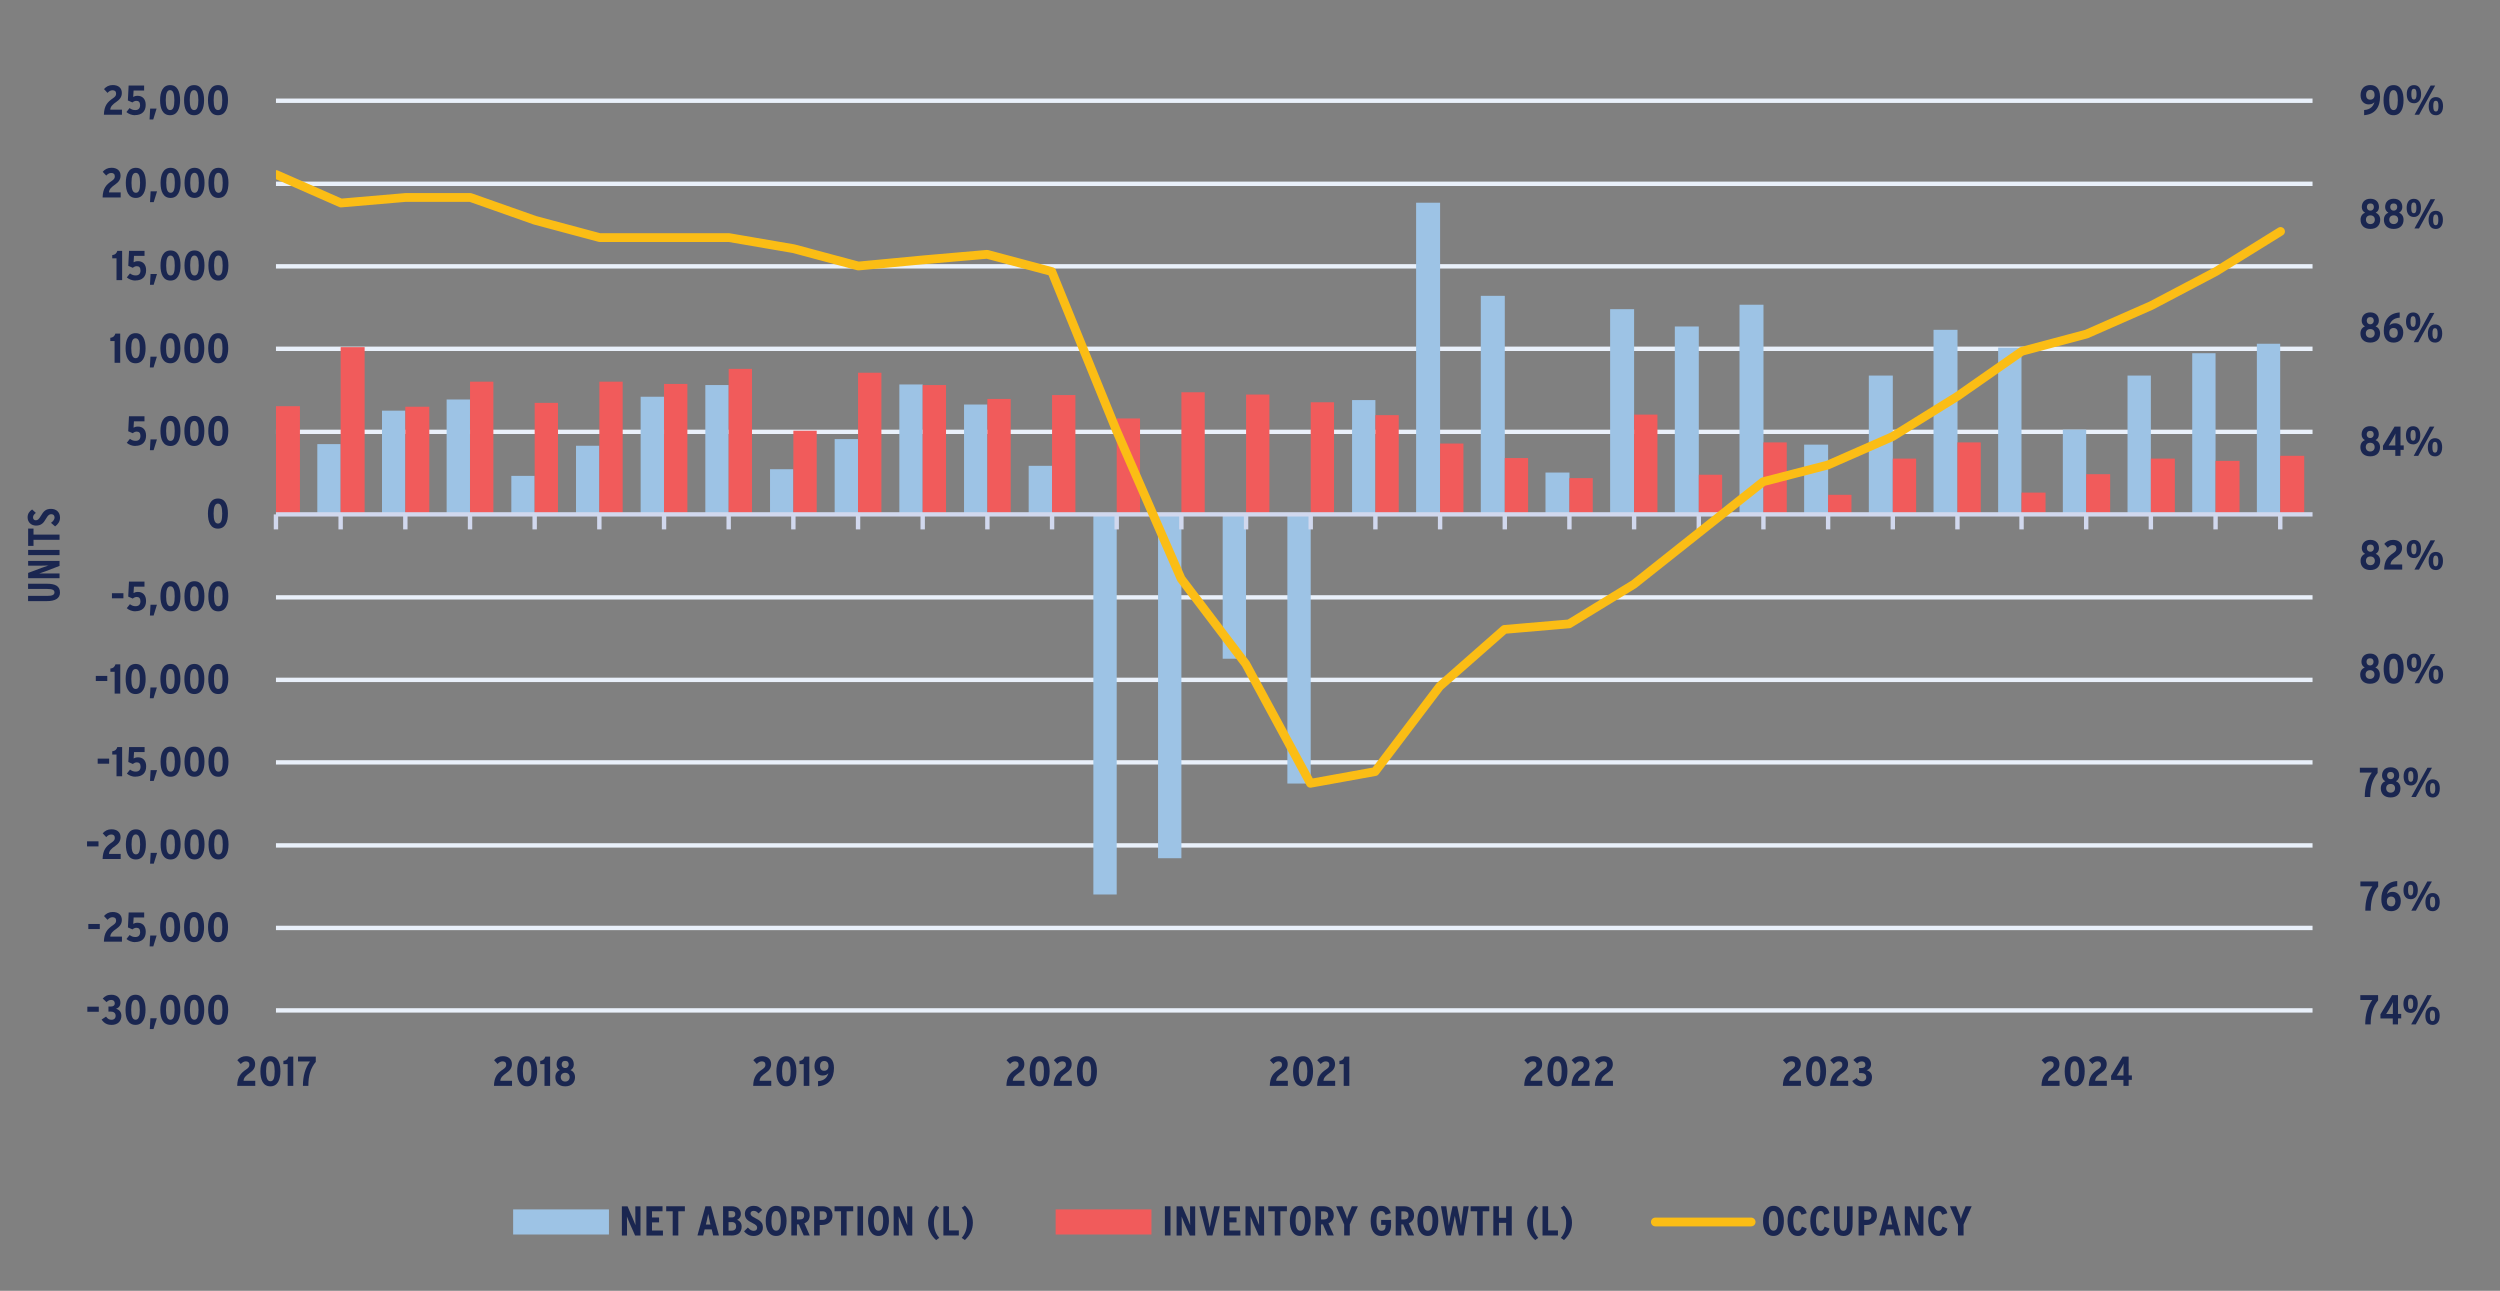
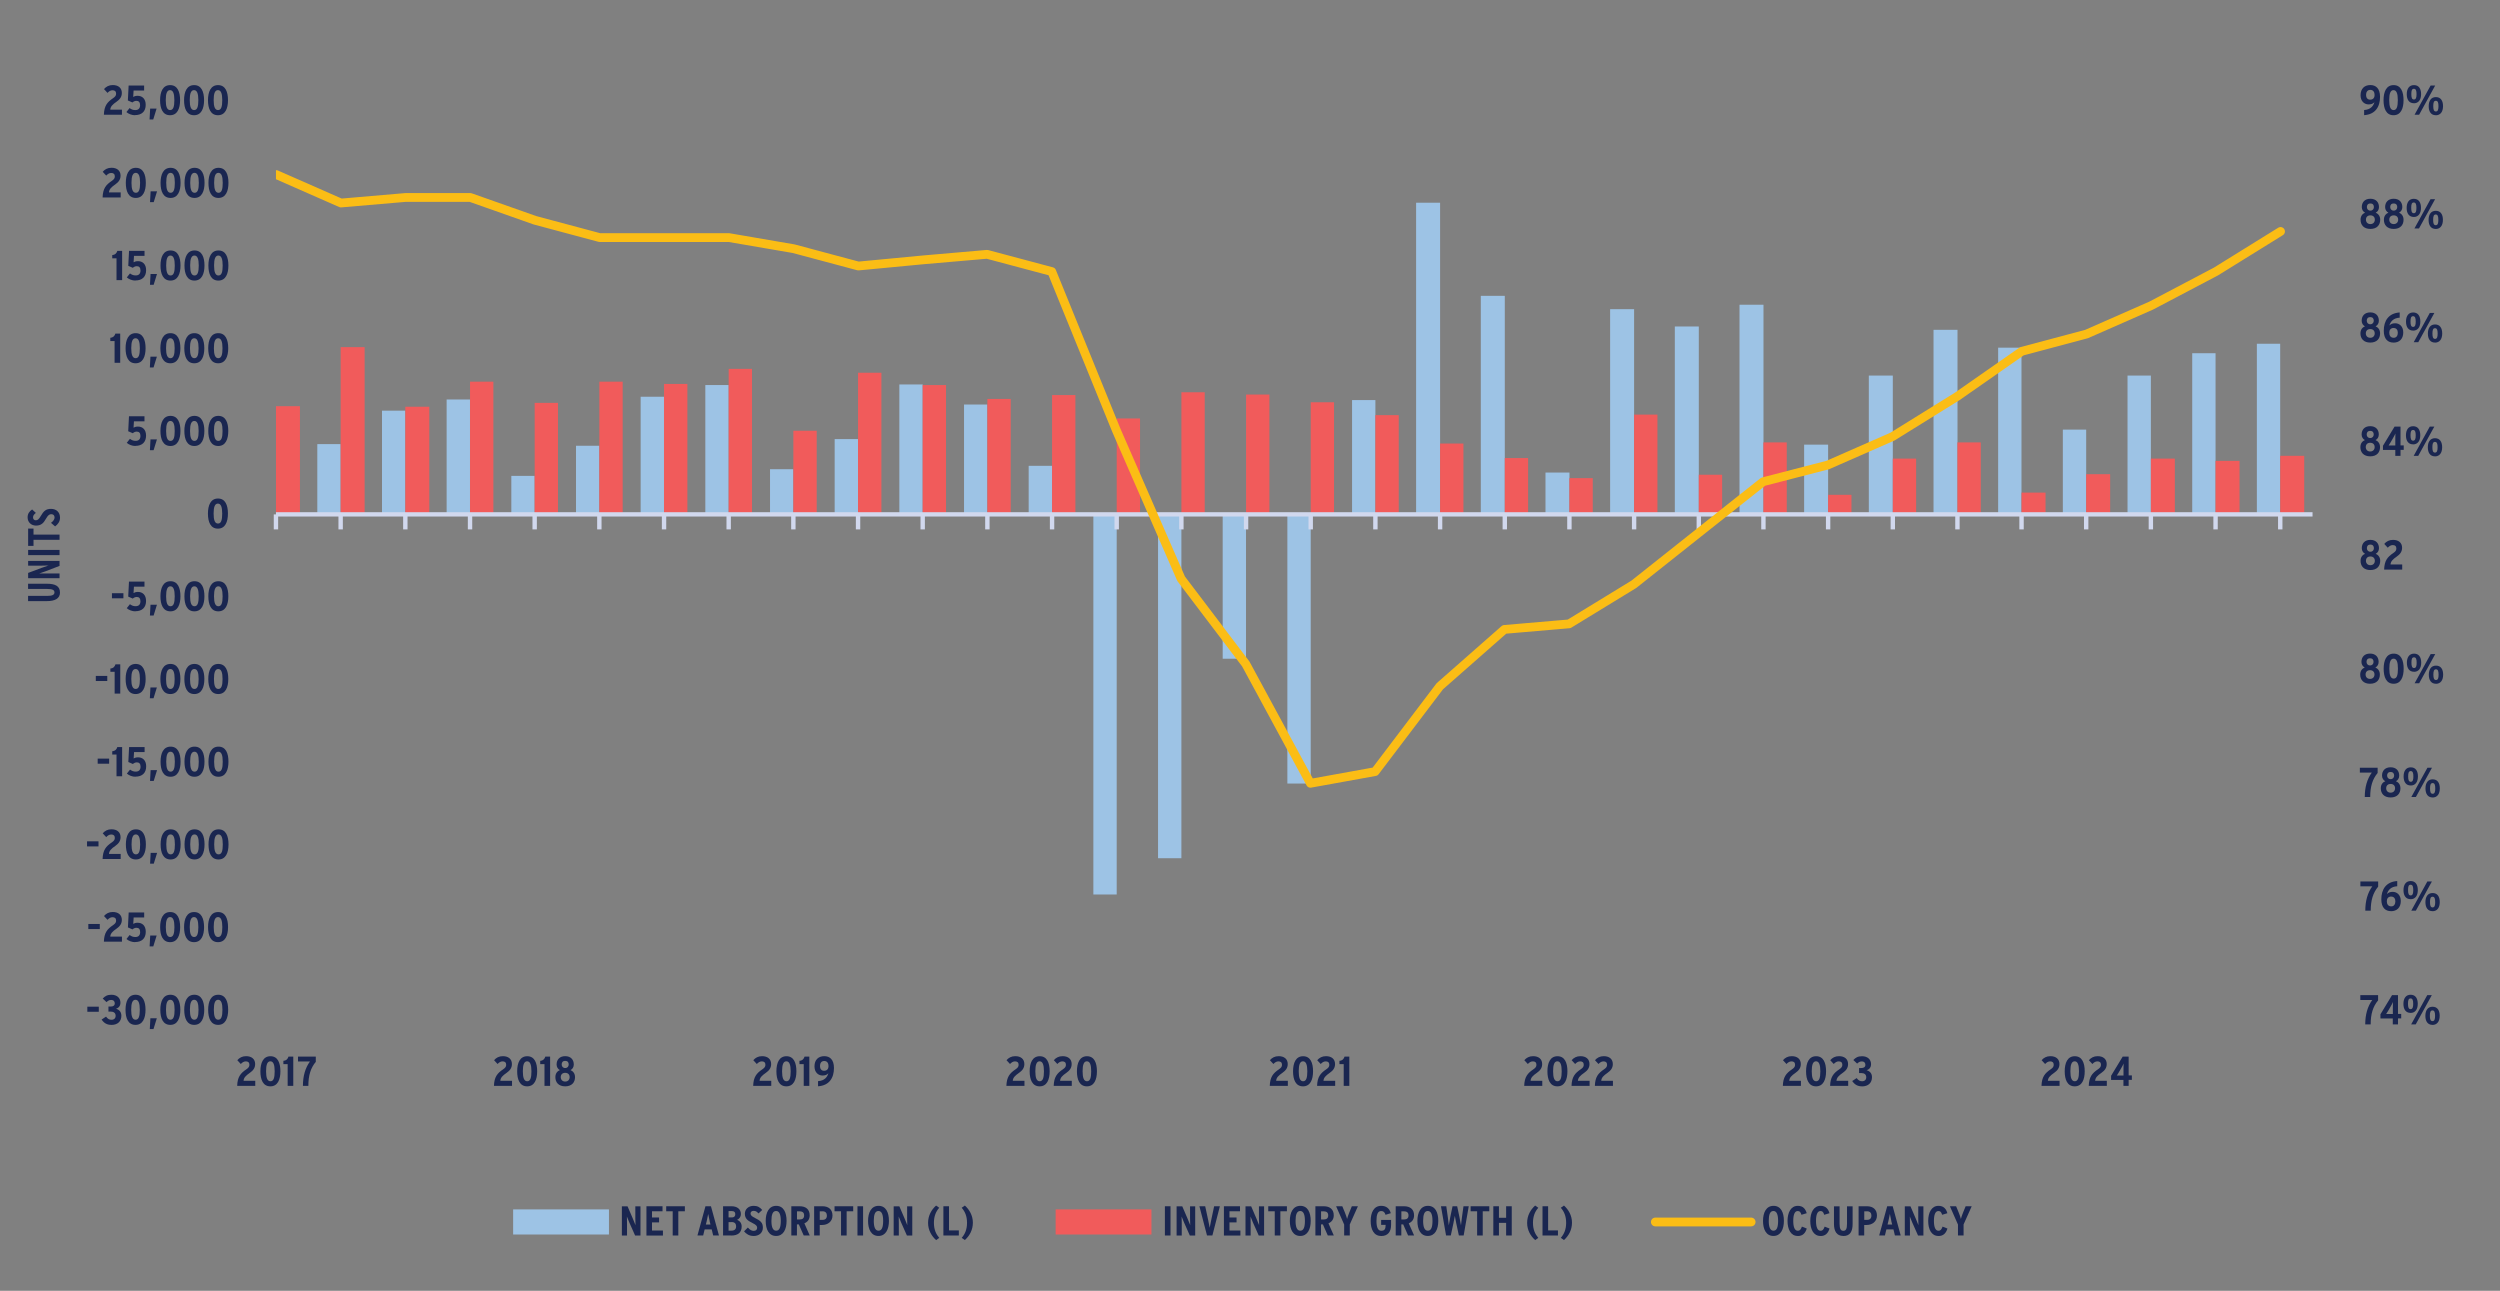
<svg xmlns="http://www.w3.org/2000/svg" id="Layer_1" data-name="Layer 1" viewBox="0 0 427.42 220.69">
  <rect x="0" y="0" width="427.42" height="220.69" fill="#808080" stroke="none" />
  <defs>
    <style>
      .cls-1 {
        clip-path: url(#clippath-76);
      }

      .cls-2 {
        clip-path: url(#clippath-51);
      }

      .cls-3 {
        clip-path: url(#clippath-34);
      }

      .cls-4 {
        clip-path: url(#clippath-38);
      }

      .cls-5 {
        clip-path: url(#clippath-21);
      }

      .cls-6 {
        clip-path: url(#clippath-6);
      }

      .cls-7 {
        clip-path: url(#clippath-7);
      }

      .cls-8 {
        clip-path: url(#clippath-17);
      }

      .cls-9, .cls-10 {
        fill: #9dc3e5;
      }

      .cls-9, .cls-11 {
        fill-rule: evenodd;
      }

      .cls-12 {
        clip-path: url(#clippath-80);
      }

      .cls-13 {
        clip-path: url(#clippath-31);
      }

      .cls-14 {
        clip-path: url(#clippath-79);
      }

      .cls-15 {
        clip-path: url(#clippath-75);
      }

      .cls-16 {
        clip-path: url(#clippath-15);
      }

      .cls-17 {
        clip-path: url(#clippath-33);
      }

      .cls-18 {
        clip-path: url(#clippath-61);
      }

      .cls-19 {
        clip-path: url(#clippath-18);
      }

      .cls-20 {
        clip-path: url(#clippath-47);
      }

      .cls-21 {
        clip-path: url(#clippath-4);
      }

      .cls-22 {
        clip-path: url(#clippath-71);
      }

      .cls-23 {
        clip-path: url(#clippath-22);
      }

      .cls-24 {
        clip-path: url(#clippath-23);
      }

      .cls-25, .cls-11 {
        fill: #f15b5b;
      }

      .cls-26 {
        clip-path: url(#clippath-82);
      }

      .cls-27 {
        clip-path: url(#clippath-54);
      }

      .cls-28 {
        clip-path: url(#clippath-66);
      }

      .cls-29 {
        clip-path: url(#clippath-9);
      }

      .cls-30 {
        clip-path: url(#clippath-70);
      }

      .cls-31 {
        clip-path: url(#clippath-10);
      }

      .cls-32 {
        clip-path: url(#clippath-42);
      }

      .cls-33 {
        clip-path: url(#clippath-59);
      }

      .cls-34 {
        clip-path: url(#clippath-43);
      }

      .cls-35 {
        clip-path: url(#clippath-64);
      }

      .cls-36 {
        clip-path: url(#clippath-25);
      }

      .cls-37 {
        clip-path: url(#clippath-27);
      }

      .cls-38 {
        clip-path: url(#clippath-60);
      }

      .cls-39 {
        clip-path: url(#clippath-11);
      }

      .cls-40 {
        clip-path: url(#clippath-57);
      }

      .cls-41 {
        stroke: #fbbd15;
        stroke-linecap: round;
        stroke-width: 1.5px;
      }

      .cls-41, .cls-42, .cls-43, .cls-44, .cls-45 {
        fill: none;
      }

      .cls-41, .cls-43, .cls-45 {
        stroke-linejoin: round;
      }

      .cls-46 {
        clip-path: url(#clippath-85);
      }

      .cls-47 {
        clip-path: url(#clippath-36);
      }

      .cls-43 {
        stroke: #e9f0fa;
      }

      .cls-43, .cls-45 {
        stroke-width: .75px;
      }

      .cls-48 {
        clip-path: url(#clippath-35);
      }

      .cls-49 {
        clip-path: url(#clippath-48);
      }

      .cls-50 {
        clip-path: url(#clippath-28);
      }

      .cls-51 {
        clip-path: url(#clippath-1);
      }

      .cls-52 {
        clip-path: url(#clippath-56);
      }

      .cls-53 {
        clip-path: url(#clippath-45);
      }

      .cls-54 {
        clip-path: url(#clippath-46);
      }

      .cls-55 {
        clip-path: url(#clippath-40);
      }

      .cls-56 {
        clip-path: url(#clippath-5);
      }

      .cls-57 {
        clip-path: url(#clippath-20);
      }

      .cls-58 {
        clip-path: url(#clippath-8);
      }

      .cls-59 {
        clip-path: url(#clippath-52);
      }

      .cls-60 {
        clip-path: url(#clippath-41);
      }

      .cls-61 {
        fill: #1a2650;
      }

      .cls-62 {
        clip-path: url(#clippath-67);
      }

      .cls-63 {
        clip-path: url(#clippath-74);
      }

      .cls-64 {
        clip-path: url(#clippath-3);
      }

      .cls-65 {
        clip-path: url(#clippath-26);
      }

      .cls-66 {
        clip-path: url(#clippath-12);
      }

      .cls-67 {
        clip-path: url(#clippath-50);
      }

      .cls-68 {
        clip-path: url(#clippath-14);
      }

      .cls-44 {
        clip-rule: evenodd;
      }

      .cls-69 {
        clip-path: url(#clippath-30);
      }

      .cls-70 {
        clip-path: url(#clippath-77);
      }

      .cls-71 {
        clip-path: url(#clippath-19);
      }

      .cls-72 {
        clip-path: url(#clippath-78);
      }

      .cls-73 {
        clip-path: url(#clippath-72);
      }

      .cls-74 {
        clip-path: url(#clippath-84);
      }

      .cls-75 {
        clip-path: url(#clippath-32);
      }

      .cls-76 {
        clip-path: url(#clippath-55);
      }

      .cls-45 {
        stroke: #d1d8ee;
      }

      .cls-77 {
        clip-path: url(#clippath-73);
      }

      .cls-78 {
        clip-path: url(#clippath-53);
      }

      .cls-79 {
        clip-path: url(#clippath-39);
      }

      .cls-80 {
        clip-path: url(#clippath-81);
      }

      .cls-81 {
        clip-path: url(#clippath-16);
      }

      .cls-82 {
        clip-path: url(#clippath-2);
      }

      .cls-83 {
        clip-path: url(#clippath-29);
      }

      .cls-84 {
        clip-path: url(#clippath-49);
      }

      .cls-85 {
        clip-path: url(#clippath-37);
      }

      .cls-86 {
        clip-path: url(#clippath-58);
      }

      .cls-87 {
        clip-path: url(#clippath-13);
      }

      .cls-88 {
        clip-path: url(#clippath-86);
      }

      .cls-89 {
        clip-path: url(#clippath-63);
      }

      .cls-90 {
        clip-path: url(#clippath-24);
      }

      .cls-91 {
        clip-path: url(#clippath);
      }

      .cls-92 {
        clip-path: url(#clippath-68);
      }

      .cls-93 {
        clip-path: url(#clippath-83);
      }

      .cls-94 {
        clip-path: url(#clippath-65);
      }

      .cls-95 {
        clip-path: url(#clippath-44);
      }

      .cls-96 {
        clip-path: url(#clippath-62);
      }

      .cls-97 {
        clip-path: url(#clippath-69);
      }
    </style>
    <clipPath id="clippath">
-       <polygon class="cls-44" points="-5.64 220.69 427.42 220.69 427.42 3.5 -5.64 3.5 -5.64 220.69 -5.64 220.69" />
-     </clipPath>
+       </clipPath>
    <clipPath id="clippath-1">
      <polygon class="cls-44" points="47.18 173.32 395.99 173.32 395.99 17.22 47.18 17.22 47.18 173.32 47.18 173.32" />
    </clipPath>
    <clipPath id="clippath-2">
      <polygon class="cls-44" points="47.18 173.32 395.99 173.32 395.99 17.22 47.18 17.22 47.18 173.32 47.18 173.32" />
    </clipPath>
    <clipPath id="clippath-3">
      <polygon class="cls-44" points="-5.64 220.69 427.42 220.69 427.42 3.5 -5.64 3.5 -5.64 220.69 -5.64 220.69" />
    </clipPath>
    <clipPath id="clippath-4">
      <polygon class="cls-44" points="-5.64 220.69 427.42 220.69 427.42 3.5 -5.64 3.5 -5.64 220.69 -5.64 220.69" />
    </clipPath>
    <clipPath id="clippath-5">
      <polygon class="cls-44" points="47.18 173.32 395.99 173.32 395.99 17.22 47.18 17.22 47.18 173.32 47.18 173.32" />
    </clipPath>
    <clipPath id="clippath-6">
      <polygon class="cls-44" points="-5.64 220.69 427.42 220.69 427.42 3.5 -5.64 3.5 -5.64 220.69 -5.64 220.69" />
    </clipPath>
    <clipPath id="clippath-7">
      <rect class="cls-42" x="-5.64" y="3.5" width="433.06" height="217.19" />
    </clipPath>
    <clipPath id="clippath-8">
      <polygon class="cls-44" points="-5.64 220.69 427.42 220.69 427.42 3.5 -5.64 3.5 -5.64 220.69 -5.64 220.69" />
    </clipPath>
    <clipPath id="clippath-9">
      <rect class="cls-42" x="-5.64" y="3.5" width="433.06" height="217.19" />
    </clipPath>
    <clipPath id="clippath-10">
      <polygon class="cls-44" points="-5.64 220.69 427.42 220.69 427.42 3.5 -5.64 3.5 -5.64 220.69 -5.64 220.69" />
    </clipPath>
    <clipPath id="clippath-11">
      <rect class="cls-42" x="-5.64" y="3.5" width="433.06" height="217.19" />
    </clipPath>
    <clipPath id="clippath-12">
      <polygon class="cls-44" points="-5.64 220.69 427.42 220.69 427.42 3.5 -5.64 3.5 -5.64 220.69 -5.64 220.69" />
    </clipPath>
    <clipPath id="clippath-13">
      <rect class="cls-42" x="-5.64" y="3.5" width="433.06" height="217.19" />
    </clipPath>
    <clipPath id="clippath-14">
      <polygon class="cls-44" points="-5.64 220.69 427.42 220.69 427.42 3.5 -5.64 3.5 -5.64 220.69 -5.64 220.69" />
    </clipPath>
    <clipPath id="clippath-15">
      <rect class="cls-42" x="-5.64" y="3.5" width="433.06" height="217.19" />
    </clipPath>
    <clipPath id="clippath-16">
      <polygon class="cls-44" points="-5.64 220.69 427.42 220.69 427.42 3.5 -5.64 3.5 -5.64 220.69 -5.64 220.69" />
    </clipPath>
    <clipPath id="clippath-17">
      <rect class="cls-42" x="-5.64" y="3.5" width="433.06" height="217.19" />
    </clipPath>
    <clipPath id="clippath-18">
      <polygon class="cls-44" points="-5.64 220.69 427.42 220.69 427.42 3.5 -5.64 3.5 -5.64 220.69 -5.64 220.69" />
    </clipPath>
    <clipPath id="clippath-19">
      <rect class="cls-42" x="-5.64" y="3.5" width="433.06" height="217.19" />
    </clipPath>
    <clipPath id="clippath-20">
      <polygon class="cls-44" points="-5.64 220.69 427.42 220.69 427.42 3.5 -5.64 3.5 -5.64 220.69 -5.64 220.69" />
    </clipPath>
    <clipPath id="clippath-21">
      <rect class="cls-42" x="-5.64" y="3.5" width="433.06" height="217.19" />
    </clipPath>
    <clipPath id="clippath-22">
      <polygon class="cls-44" points="-5.64 220.69 427.42 220.69 427.42 3.5 -5.64 3.5 -5.64 220.69 -5.64 220.69" />
    </clipPath>
    <clipPath id="clippath-23">
      <rect class="cls-42" x="-5.64" y="3.5" width="433.06" height="217.19" />
    </clipPath>
    <clipPath id="clippath-24">
      <polygon class="cls-44" points="-5.64 220.69 427.42 220.69 427.42 3.5 -5.64 3.5 -5.64 220.69 -5.64 220.69" />
    </clipPath>
    <clipPath id="clippath-25">
      <rect class="cls-42" x="-5.64" y="3.5" width="433.06" height="217.19" />
    </clipPath>
    <clipPath id="clippath-26">
      <polygon class="cls-44" points="-5.64 220.69 427.42 220.69 427.42 3.5 -5.64 3.5 -5.64 220.69 -5.64 220.69" />
    </clipPath>
    <clipPath id="clippath-27">
      <rect class="cls-42" x="-5.64" y="3.5" width="433.06" height="217.19" />
    </clipPath>
    <clipPath id="clippath-28">
      <polygon class="cls-44" points="-5.64 220.69 427.42 220.69 427.42 3.5 -5.64 3.5 -5.64 220.69 -5.64 220.69" />
    </clipPath>
    <clipPath id="clippath-29">
      <rect class="cls-42" x="-5.64" y="3.5" width="433.06" height="217.19" />
    </clipPath>
    <clipPath id="clippath-30">
      <polygon class="cls-44" points="-5.64 220.69 427.42 220.69 427.42 3.5 -5.64 3.5 -5.64 220.69 -5.64 220.69" />
    </clipPath>
    <clipPath id="clippath-31">
      <rect class="cls-42" x="-5.64" y="3.5" width="433.06" height="217.19" />
    </clipPath>
    <clipPath id="clippath-32">
      <polygon class="cls-44" points="-5.64 220.69 427.42 220.69 427.42 3.5 -5.64 3.5 -5.64 220.69 -5.64 220.69" />
    </clipPath>
    <clipPath id="clippath-33">
      <rect class="cls-42" x="-5.64" y="3.5" width="433.06" height="217.19" />
    </clipPath>
    <clipPath id="clippath-34">
      <polygon class="cls-44" points="-5.64 220.69 427.42 220.69 427.42 3.5 -5.64 3.5 -5.64 220.69 -5.64 220.69" />
    </clipPath>
    <clipPath id="clippath-35">
      <rect class="cls-42" x="-5.64" y="3.5" width="433.06" height="217.19" />
    </clipPath>
    <clipPath id="clippath-36">
      <polygon class="cls-44" points="-5.64 220.69 427.42 220.69 427.42 3.5 -5.64 3.5 -5.64 220.69 -5.64 220.69" />
    </clipPath>
    <clipPath id="clippath-37">
      <rect class="cls-42" x="-5.64" y="3.5" width="433.06" height="217.19" />
    </clipPath>
    <clipPath id="clippath-38">
      <polygon class="cls-44" points="-5.64 220.69 427.42 220.69 427.42 3.5 -5.64 3.5 -5.64 220.69 -5.64 220.69" />
    </clipPath>
    <clipPath id="clippath-39">
      <rect class="cls-42" x="-5.64" y="3.5" width="433.06" height="217.19" />
    </clipPath>
    <clipPath id="clippath-40">
      <polygon class="cls-44" points="-5.64 220.69 427.42 220.69 427.42 3.5 -5.64 3.5 -5.64 220.69 -5.64 220.69" />
    </clipPath>
    <clipPath id="clippath-41">
      <rect class="cls-42" x="-5.64" y="3.5" width="433.06" height="217.19" />
    </clipPath>
    <clipPath id="clippath-42">
      <polygon class="cls-44" points="-5.64 220.69 427.42 220.69 427.42 3.5 -5.64 3.5 -5.64 220.69 -5.64 220.69" />
    </clipPath>
    <clipPath id="clippath-43">
      <rect class="cls-42" x="-5.64" y="3.5" width="433.06" height="217.19" />
    </clipPath>
    <clipPath id="clippath-44">
      <polygon class="cls-44" points="-5.64 220.69 427.42 220.69 427.42 3.5 -5.64 3.5 -5.64 220.69 -5.64 220.69" />
    </clipPath>
    <clipPath id="clippath-45">
      <rect class="cls-42" x="-5.64" y="3.5" width="433.06" height="217.19" />
    </clipPath>
    <clipPath id="clippath-46">
      <polygon class="cls-44" points="-5.64 220.69 427.42 220.69 427.42 3.5 -5.64 3.5 -5.64 220.69 -5.64 220.69" />
    </clipPath>
    <clipPath id="clippath-47">
      <rect class="cls-42" x="-5.64" y="3.5" width="433.06" height="217.19" />
    </clipPath>
    <clipPath id="clippath-48">
      <polygon class="cls-44" points="-5.64 220.69 427.42 220.69 427.42 3.5 -5.64 3.5 -5.64 220.69 -5.64 220.69" />
    </clipPath>
    <clipPath id="clippath-49">
      <rect class="cls-42" x="-5.64" y="3.5" width="433.06" height="217.19" />
    </clipPath>
    <clipPath id="clippath-50">
      <polygon class="cls-44" points="-5.64 220.69 427.42 220.69 427.42 3.5 -5.64 3.5 -5.64 220.69 -5.64 220.69" />
    </clipPath>
    <clipPath id="clippath-51">
      <rect class="cls-42" x="-5.64" y="3.5" width="433.06" height="217.19" />
    </clipPath>
    <clipPath id="clippath-52">
      <polygon class="cls-44" points="-5.64 220.69 427.42 220.69 427.42 3.5 -5.64 3.5 -5.64 220.69 -5.64 220.69" />
    </clipPath>
    <clipPath id="clippath-53">
      <rect class="cls-42" x="-5.64" y="3.5" width="433.06" height="217.19" />
    </clipPath>
    <clipPath id="clippath-54">
      <polygon class="cls-44" points="-5.64 220.69 427.42 220.69 427.42 3.5 -5.64 3.5 -5.64 220.69 -5.64 220.69" />
    </clipPath>
    <clipPath id="clippath-55">
      <rect class="cls-42" x="-5.64" y="3.5" width="433.06" height="217.19" />
    </clipPath>
    <clipPath id="clippath-56">
      <polygon class="cls-44" points="-5.64 220.69 427.42 220.69 427.42 3.5 -5.64 3.5 -5.64 220.69 -5.64 220.69" />
    </clipPath>
    <clipPath id="clippath-57">
      <rect class="cls-42" x="-5.64" y="3.5" width="433.06" height="217.19" />
    </clipPath>
    <clipPath id="clippath-58">
      <polygon class="cls-44" points="-5.64 220.69 427.42 220.69 427.42 3.5 -5.64 3.5 -5.64 220.69 -5.64 220.69" />
    </clipPath>
    <clipPath id="clippath-59">
      <rect class="cls-42" x="-5.64" y="3.5" width="433.06" height="217.19" />
    </clipPath>
    <clipPath id="clippath-60">
      <polygon class="cls-44" points="-5.64 220.69 427.42 220.69 427.42 3.5 -5.64 3.5 -5.64 220.69 -5.64 220.69" />
    </clipPath>
    <clipPath id="clippath-61">
      <rect class="cls-42" x="-5.64" y="3.5" width="433.06" height="217.19" />
    </clipPath>
    <clipPath id="clippath-62">
      <polygon class="cls-44" points="-5.64 220.69 427.42 220.69 427.42 3.5 -5.64 3.5 -5.64 220.69 -5.64 220.69" />
    </clipPath>
    <clipPath id="clippath-63">
      <rect class="cls-42" x="-5.64" y="3.5" width="433.06" height="217.19" />
    </clipPath>
    <clipPath id="clippath-64">
      <polygon class="cls-44" points="-5.64 220.69 427.42 220.69 427.42 3.5 -5.64 3.5 -5.64 220.69 -5.64 220.69" />
    </clipPath>
    <clipPath id="clippath-65">
      <rect class="cls-42" x="-5.64" y="3.5" width="433.06" height="217.19" />
    </clipPath>
    <clipPath id="clippath-66">
      <polygon class="cls-44" points="-5.64 220.69 427.42 220.69 427.42 3.5 -5.64 3.5 -5.64 220.69 -5.64 220.69" />
    </clipPath>
    <clipPath id="clippath-67">
      <rect class="cls-42" x="-5.64" y="3.5" width="433.06" height="217.19" />
    </clipPath>
    <clipPath id="clippath-68">
      <polygon class="cls-44" points="-5.64 220.69 427.42 220.69 427.42 3.5 -5.64 3.5 -5.64 220.69 -5.64 220.69" />
    </clipPath>
    <clipPath id="clippath-69">
      <rect class="cls-42" x="-5.64" y="3.5" width="433.06" height="217.19" />
    </clipPath>
    <clipPath id="clippath-70">
      <polygon class="cls-44" points="-5.64 220.69 427.42 220.69 427.42 3.5 -5.64 3.5 -5.64 220.69 -5.64 220.69" />
    </clipPath>
    <clipPath id="clippath-71">
      <rect class="cls-42" x="-5.64" y="3.5" width="433.06" height="217.19" />
    </clipPath>
    <clipPath id="clippath-72">
      <polygon class="cls-44" points="-5.64 220.69 427.42 220.69 427.42 3.5 -5.64 3.5 -5.64 220.69 -5.64 220.69" />
    </clipPath>
    <clipPath id="clippath-73">
      <rect class="cls-42" x="-5.64" y="3.5" width="433.06" height="217.19" />
    </clipPath>
    <clipPath id="clippath-74">
      <polygon class="cls-44" points="-5.64 220.69 427.42 220.69 427.42 3.5 -5.64 3.5 -5.64 220.69 -5.64 220.69" />
    </clipPath>
    <clipPath id="clippath-75">
      <rect class="cls-42" x="-5.64" y="3.5" width="433.06" height="217.19" />
    </clipPath>
    <clipPath id="clippath-76">
      <polygon class="cls-44" points="-5.64 220.69 427.42 220.69 427.42 3.5 -5.64 3.5 -5.64 220.69 -5.64 220.69" />
    </clipPath>
    <clipPath id="clippath-77">
      <rect class="cls-42" x="-5.64" y="3.5" width="433.06" height="217.19" />
    </clipPath>
    <clipPath id="clippath-78">
      <polygon class="cls-44" points="-5.64 220.69 427.42 220.69 427.42 3.5 -5.64 3.5 -5.64 220.69 -5.64 220.69" />
    </clipPath>
    <clipPath id="clippath-79">
      <polygon class="cls-44" points="-5.64 220.69 427.42 220.69 427.42 3.5 -5.64 3.5 -5.64 220.69 -5.64 220.69" />
    </clipPath>
    <clipPath id="clippath-80">
      <rect class="cls-42" x="-5.64" y="3.5" width="433.06" height="217.19" />
    </clipPath>
    <clipPath id="clippath-81">
      <polygon class="cls-44" points="-5.64 220.69 427.42 220.69 427.42 3.5 -5.64 3.5 -5.64 220.69 -5.64 220.69" />
    </clipPath>
    <clipPath id="clippath-82">
      <polygon class="cls-44" points="-5.64 220.69 427.42 220.69 427.42 3.5 -5.64 3.5 -5.64 220.69 -5.64 220.69" />
    </clipPath>
    <clipPath id="clippath-83">
      <rect class="cls-42" x="-5.64" y="3.5" width="433.06" height="217.19" />
    </clipPath>
    <clipPath id="clippath-84">
      <polygon class="cls-44" points="-5.64 220.69 427.42 220.69 427.42 3.5 -5.64 3.5 -5.64 220.69 -5.64 220.69" />
    </clipPath>
    <clipPath id="clippath-85">
      <polygon class="cls-44" points="-5.64 220.69 427.42 220.69 427.42 3.5 -5.64 3.5 -5.64 220.69 -5.64 220.69" />
    </clipPath>
    <clipPath id="clippath-86">
      <rect class="cls-42" x="-5.64" y="3.5" width="433.06" height="217.19" />
    </clipPath>
  </defs>
  <g class="cls-91">
    <path class="cls-43" d="M47.18,172.75h348.19M47.18,158.65h348.19M47.18,144.54h348.19M47.18,130.34h348.19M47.18,116.24h348.19M47.18,102.13h348.19M47.18,73.83h348.19M47.18,59.63h348.19M47.18,45.53h348.19M47.18,31.42h348.19M47.18,17.22h348.19" />
  </g>
  <g class="cls-51">
    <path class="cls-10" d="M43.19,79.74h3.99v8.2h-3.99v-8.2h0ZM54.25,75.93h3.99v12.01h-3.99v-12.01h0ZM65.31,70.21h3.99v17.73h-3.99v-17.73h0ZM76.36,68.3h3.99v19.63h-3.99v-19.63h0ZM87.42,81.36h3.99v6.58h-3.99v-6.58h0ZM98.48,76.21h3.99v11.72h-3.99v-11.72h0ZM109.53,67.83h3.99v20.11h-3.99v-20.11h0ZM120.59,65.83h3.99v22.11h-3.99v-22.11h0ZM131.65,80.22h3.99v7.72h-3.99v-7.72h0ZM142.7,75.07h3.99v12.87h-3.99v-12.87h0ZM153.76,65.73h3.99v22.2h-3.99v-22.2h0ZM164.82,69.16h3.99v18.77h-3.99v-18.77h0ZM175.87,79.64h3.99v8.29h-3.99v-8.29h0ZM186.93,152.93h3.99v-64.99h-3.99v64.99h0ZM197.99,146.73h3.99v-58.8h-3.99v58.8h0ZM209.04,112.62h3.99v-24.68h-3.99v24.68h0ZM220.1,133.96h3.99v-46.03h-3.99v46.03h0ZM231.16,68.4h3.99v19.54h-3.99v-19.54h0ZM242.11,34.66h4.1v53.27h-4.1v-53.27h0ZM253.17,50.58h4.1v37.36h-4.1v-37.36h0ZM264.23,80.79h4.1v7.15h-4.1v-7.15h0ZM275.28,52.86h4.1v35.07h-4.1v-35.07h0ZM286.34,55.82h4.1v32.12h-4.1v-32.12h0ZM297.4,52.1h4.1v35.83h-4.1v-35.83h0ZM308.45,76.02h4.1v11.91h-4.1v-11.91h0ZM319.51,64.21h4.1v23.73h-4.1v-23.73h0ZM330.57,56.39h4.1v31.54h-4.1v-31.54h0ZM341.62,59.44h3.99v28.49h-3.99v-28.49h0ZM352.68,73.45h3.99v14.49h-3.99v-14.49h0ZM363.74,64.21h3.99v23.73h-3.99v-23.73h0ZM374.8,60.39h3.99v27.54h-3.99v-27.54h0ZM385.85,58.77h3.99v29.16h-3.99v-29.16h0Z" />
  </g>
  <g class="cls-82">
    <path class="cls-25" d="M47.18,69.45h4.1v18.49h-4.1v-18.49h0ZM58.24,59.35h4.1v28.59h-4.1v-28.59h0ZM69.3,69.54h4.1v18.39h-4.1v-18.39h0ZM80.36,65.25h3.99v22.68h-3.99v-22.68h0ZM91.41,68.88h3.99v19.06h-3.99v-19.06h0ZM102.47,65.25h3.99v22.68h-3.99v-22.68h0ZM113.53,65.64h3.99v22.3h-3.99v-22.3h0ZM124.58,63.06h3.99v24.87h-3.99v-24.87h0ZM135.64,73.64h3.99v14.29h-3.99v-14.29h0ZM146.7,63.73h3.99v24.21h-3.99v-24.21h0ZM157.75,65.83h3.99v22.11h-3.99v-22.11h0ZM168.81,68.21h3.99v19.73h-3.99v-19.73h0ZM179.87,67.54h3.99v20.39h-3.99v-20.39h0ZM190.92,71.54h3.99v16.39h-3.99v-16.39h0ZM201.98,67.06h3.99v20.87h-3.99v-20.87h0ZM213.04,67.45h3.99v20.49h-3.99v-20.49h0ZM224.09,68.78h3.99v19.16h-3.99v-19.16h0ZM235.15,70.97h3.99v16.96h-3.99v-16.96h0ZM246.21,75.83h3.99v12.1h-3.99v-12.1h0ZM257.27,78.31h3.99v9.63h-3.99v-9.63h0ZM268.32,81.74h3.99v6.19h-3.99v-6.19h0ZM279.38,70.88h3.99v17.06h-3.99v-17.06h0ZM290.44,81.17h3.99v6.77h-3.99v-6.77h0ZM301.49,75.64h3.99v12.29h-3.99v-12.29h0ZM312.55,84.6h3.99v3.34h-3.99v-3.34h0ZM323.61,78.41h3.99v9.53h-3.99v-9.53h0ZM334.66,75.64h3.99v12.29h-3.99v-12.29h0ZM345.62,84.22h4.1v3.72h-4.1v-3.72h0ZM356.67,81.07h4.1v6.86h-4.1v-6.86h0ZM367.73,78.41h4.1v9.53h-4.1v-9.53h0ZM378.79,78.79h4.1v9.15h-4.1v-9.15h0ZM389.85,77.93h4.1v10.01h-4.1v-10.01h0Z" />
  </g>
  <g class="cls-64">
    <line class="cls-45" x1="47.18" y1="87.94" x2="395.37" y2="87.94" />
  </g>
  <g class="cls-21">
    <path class="cls-45" d="M47.18,87.94v2.57M58.24,87.94v2.57M69.3,87.94v2.57M80.36,87.94v2.57M91.41,87.94v2.57M102.47,87.94v2.57M113.53,87.94v2.57M124.58,87.94v2.57M135.64,87.94v2.57M146.7,87.94v2.57M157.75,87.94v2.57M168.81,87.94v2.57M179.87,87.94v2.57M190.92,87.94v2.57M201.98,87.94v2.57M213.04,87.94v2.57M224.09,87.94v2.57M235.15,87.94v2.57M246.21,87.94v2.57M257.27,87.94v2.57M268.32,87.94v2.57M279.38,87.94v2.57M290.44,87.94v2.57M301.49,87.94v2.57M312.55,87.94v2.57M323.61,87.94v2.57M334.66,87.94v2.57M345.62,87.94v2.57M356.67,87.94v2.57M367.73,87.94v2.57M378.79,87.94v2.57M389.85,87.94v2.57" />
  </g>
  <g class="cls-56">
    <polyline class="cls-41" points="47.24 29.85 58.29 34.71 69.35 33.76 80.41 33.76 91.46 37.66 102.52 40.62 113.58 40.62 124.63 40.62 135.69 42.52 146.75 45.48 157.8 44.43 168.76 43.48 179.82 46.43 190.87 73.59 201.93 98.94 212.99 113.52 224.04 133.92 235.1 131.92 246.16 117.33 257.21 107.61 268.27 106.66 279.33 99.9 290.38 91.13 301.44 82.36 312.5 79.5 323.56 74.64 334.61 67.78 345.67 60.06 356.73 57.11 367.78 52.25 378.84 46.43 389.9 39.57" />
  </g>
  <g class="cls-6">
    <g class="cls-7">
      <g>
        <path class="cls-61" d="M405.3,175.14h-.92c0-1.66.39-3.05,1.2-4.17h-2.04v-.83h3.04v.89c-.88,1.06-1.27,2.33-1.27,4.11Z" />
        <path class="cls-61" d="M409.98,174.12v1.02h-.89v-1.02h-2.11v-.71l1.98-3.27h1.02v3.21h.55v.76h-.55ZM408.74,172.05l-.42.73c-.11.19-.26.43-.36.58.15,0,.39,0,.63,0h.51v-1.21c0-.36,0-.59.02-.84-.08.19-.2.44-.38.74Z" />
        <path class="cls-61" d="M412.12,173.17c-.79,0-1.21-.59-1.21-1.54s.42-1.56,1.23-1.56,1.22.6,1.22,1.55-.44,1.56-1.24,1.56ZM412.13,170.7c-.35,0-.44.31-.44.91s.1.92.45.92.44-.36.44-.91c0-.59-.1-.92-.45-.92ZM413.01,175.14h-.78l2.75-5h.78l-2.75,5ZM415.87,175.22c-.79,0-1.21-.59-1.21-1.54s.42-1.56,1.23-1.56,1.22.6,1.22,1.55-.44,1.56-1.24,1.56ZM415.87,172.75c-.34,0-.44.31-.44.91s.1.92.45.92.44-.36.44-.91c0-.59-.1-.92-.45-.92Z" />
      </g>
    </g>
  </g>
  <g class="cls-58">
    <g class="cls-29">
      <g>
        <path class="cls-61" d="M405.31,155.7h-.92c0-1.66.39-3.05,1.2-4.17h-2.04v-.83h3.04v.89c-.88,1.06-1.27,2.33-1.27,4.11Z" />
        <path class="cls-61" d="M408.78,155.78c-.94,0-1.65-.59-1.65-2.02,0-1.71.81-3,2.72-3.13v.89c-1.11.06-1.59.71-1.76,1.34.26-.27.54-.38,1-.38.71,0,1.37.53,1.37,1.56,0,1.14-.68,1.75-1.68,1.75ZM408.83,153.28c-.53,0-.76.36-.76.79,0,.48.2.89.77.89.47,0,.69-.4.69-.86s-.23-.81-.7-.81Z" />
        <path class="cls-61" d="M412.13,153.73c-.79,0-1.21-.59-1.21-1.54s.42-1.56,1.23-1.56,1.22.6,1.22,1.55-.44,1.56-1.24,1.56ZM412.14,151.26c-.35,0-.44.31-.44.91s.1.92.45.92.44-.36.44-.91c0-.59-.1-.92-.45-.92ZM413.03,155.7h-.78l2.75-5h.78l-2.75,5ZM415.88,155.78c-.79,0-1.21-.59-1.21-1.54s.42-1.56,1.23-1.56,1.22.6,1.22,1.55-.44,1.56-1.24,1.56ZM415.89,153.31c-.34,0-.44.31-.44.91s.1.92.45.92.44-.36.44-.91c0-.59-.1-.92-.45-.92Z" />
      </g>
    </g>
  </g>
  <g class="cls-31">
    <g class="cls-39">
      <g>
        <path class="cls-61" d="M405.22,136.26h-.92c0-1.66.39-3.05,1.2-4.17h-2.04v-.83h3.04v.89c-.88,1.06-1.27,2.33-1.27,4.11Z" />
        <path class="cls-61" d="M408.72,136.34c-1.13,0-1.68-.68-1.68-1.57,0-.66.35-1.03.77-1.21-.31-.15-.56-.5-.56-.95,0-.83.51-1.43,1.47-1.43s1.47.6,1.47,1.43c0,.45-.24.79-.56.95.41.18.77.55.77,1.21,0,.89-.55,1.57-1.68,1.57ZM408.72,134.03c-.48,0-.76.29-.76.74,0,.42.28.75.76.75s.76-.33.76-.75c0-.45-.28-.74-.76-.74ZM408.72,131.99c-.45,0-.6.28-.6.61s.21.61.6.61.6-.28.6-.61-.15-.61-.6-.61Z" />
        <path class="cls-61" d="M412.15,134.29c-.79,0-1.21-.59-1.21-1.54s.42-1.56,1.23-1.56,1.22.6,1.22,1.55-.44,1.56-1.24,1.56ZM412.16,131.83c-.35,0-.44.31-.44.91s.1.92.45.92.44-.36.44-.91c0-.59-.1-.92-.45-.92ZM413.04,136.26h-.78l2.75-5h.78l-2.75,5ZM415.89,136.34c-.79,0-1.21-.59-1.21-1.54s.42-1.56,1.23-1.56,1.22.6,1.22,1.55-.44,1.56-1.24,1.56ZM415.9,133.88c-.34,0-.44.31-.44.91s.1.92.45.92.44-.36.44-.91c0-.59-.1-.92-.45-.92Z" />
      </g>
    </g>
  </g>
  <g class="cls-66">
    <g class="cls-87">
      <g>
        <path class="cls-61" d="M405.2,116.9c-1.13,0-1.68-.68-1.68-1.57,0-.66.35-1.03.77-1.21-.31-.15-.56-.5-.56-.95,0-.83.51-1.43,1.47-1.43s1.47.6,1.47,1.43c0,.45-.24.79-.56.95.41.18.77.55.77,1.21,0,.89-.55,1.57-1.68,1.57ZM405.2,114.58c-.48,0-.76.29-.76.74,0,.42.28.75.76.75s.76-.33.76-.75c0-.45-.28-.74-.76-.74ZM405.2,112.55c-.45,0-.6.28-.6.61s.21.61.6.61.6-.28.6-.61-.15-.61-.6-.61Z" />
        <path class="cls-61" d="M409.23,116.9c-1.25,0-1.7-1.14-1.7-2.57s.47-2.58,1.72-2.58,1.7,1.14,1.7,2.57-.47,2.58-1.71,2.58ZM409.23,112.61c-.51,0-.73.57-.73,1.7s.22,1.71.75,1.71.72-.57.72-1.7-.22-1.71-.74-1.71Z" />
        <path class="cls-61" d="M412.71,114.85c-.79,0-1.21-.59-1.21-1.54s.42-1.56,1.23-1.56,1.22.6,1.22,1.55-.44,1.56-1.24,1.56ZM412.72,112.38c-.35,0-.44.31-.44.91s.1.92.45.92.44-.36.44-.91c0-.59-.1-.92-.45-.92ZM413.6,116.82h-.78l2.75-5h.78l-2.75,5ZM416.46,116.9c-.79,0-1.21-.59-1.21-1.54s.42-1.56,1.23-1.56,1.22.6,1.22,1.55-.44,1.56-1.24,1.56ZM416.47,114.43c-.34,0-.44.31-.44.91s.1.92.45.92.44-.36.44-.91c0-.59-.1-.92-.45-.92Z" />
      </g>
    </g>
  </g>
  <g class="cls-68">
    <g class="cls-16">
      <g>
        <path class="cls-61" d="M405.26,97.46c-1.13,0-1.68-.68-1.68-1.57,0-.66.35-1.03.77-1.21-.31-.15-.56-.5-.56-.95,0-.83.51-1.43,1.47-1.43s1.47.6,1.47,1.43c0,.45-.24.79-.56.95.41.18.77.55.77,1.21,0,.89-.55,1.57-1.68,1.57ZM405.26,95.14c-.48,0-.76.29-.76.74,0,.42.28.75.76.75s.76-.33.76-.75c0-.45-.28-.74-.76-.74ZM405.26,93.11c-.45,0-.6.28-.6.61s.21.61.6.61.6-.28.6-.61-.15-.61-.6-.61Z" />
        <path class="cls-61" d="M407.61,97.38c.05-1.53.57-2.16,1.58-2.84.37-.25.51-.46.51-.76,0-.39-.21-.59-.61-.59-.34,0-.61.18-.86.45l-.6-.65c.36-.42.84-.69,1.5-.69.93,0,1.55.48,1.55,1.35,0,.69-.37,1.12-.88,1.48-.73.51-1.06.84-1.1,1.38h2v.87h-3.08Z" />
-         <path class="cls-61" d="M412.68,95.41c-.79,0-1.21-.59-1.21-1.54s.42-1.56,1.23-1.56,1.22.6,1.22,1.55-.44,1.56-1.24,1.56ZM412.69,92.94c-.35,0-.44.31-.44.91s.1.92.45.92.44-.36.44-.91c0-.59-.1-.92-.45-.92ZM413.57,97.38h-.78l2.75-5h.78l-2.75,5ZM416.43,97.46c-.79,0-1.21-.59-1.21-1.54s.42-1.56,1.23-1.56,1.22.6,1.22,1.55-.44,1.56-1.24,1.56ZM416.43,94.99c-.34,0-.44.31-.44.91s.1.92.45.92.44-.36.44-.91c0-.59-.1-.92-.45-.92Z" />
      </g>
    </g>
  </g>
  <g class="cls-81">
    <g class="cls-8">
      <g>
        <path class="cls-61" d="M405.23,78.02c-1.13,0-1.68-.68-1.68-1.57,0-.66.35-1.03.77-1.21-.31-.15-.56-.5-.56-.95,0-.83.51-1.43,1.47-1.43s1.47.6,1.47,1.43c0,.45-.24.79-.56.95.41.18.77.55.77,1.21,0,.89-.55,1.57-1.68,1.57ZM405.23,75.7c-.48,0-.76.29-.76.74,0,.42.28.75.76.75s.76-.33.76-.75c0-.45-.28-.74-.76-.74ZM405.23,73.67c-.45,0-.6.28-.6.61s.21.61.6.61.6-.28.6-.61-.15-.61-.6-.61Z" />
        <path class="cls-61" d="M410.41,76.92v1.02h-.89v-1.02h-2.11v-.71l1.98-3.27h1.02v3.21h.55v.76h-.55ZM409.16,74.85l-.42.73c-.11.19-.26.43-.36.58.15,0,.39,0,.63,0h.51v-1.21c0-.36,0-.59.02-.84-.08.19-.2.44-.38.74Z" />
        <path class="cls-61" d="M412.55,75.97c-.79,0-1.21-.59-1.21-1.54s.42-1.56,1.23-1.56,1.22.6,1.22,1.55-.44,1.56-1.24,1.56ZM412.56,73.51c-.35,0-.44.31-.44.91s.1.92.45.92.44-.36.44-.91c0-.59-.1-.92-.45-.92ZM413.44,77.94h-.78l2.75-5h.78l-2.75,5ZM416.29,78.02c-.79,0-1.21-.59-1.21-1.54s.42-1.56,1.23-1.56,1.22.6,1.22,1.55-.44,1.56-1.24,1.56ZM416.3,75.55c-.34,0-.44.31-.44.91s.1.92.45.92.44-.36.44-.91c0-.59-.1-.92-.45-.92Z" />
      </g>
    </g>
  </g>
  <g class="cls-19">
    <g class="cls-71">
      <g>
        <path class="cls-61" d="M405.24,58.57c-1.13,0-1.68-.68-1.68-1.57,0-.66.35-1.03.77-1.21-.31-.15-.56-.5-.56-.95,0-.83.51-1.43,1.47-1.43s1.47.6,1.47,1.43c0,.45-.24.79-.56.95.41.18.77.55.77,1.21,0,.89-.55,1.57-1.68,1.57ZM405.24,56.26c-.48,0-.76.29-.76.74,0,.42.28.75.76.75s.76-.33.76-.75c0-.45-.28-.74-.76-.74ZM405.24,54.22c-.45,0-.6.28-.6.61s.21.61.6.61.6-.28.6-.61-.15-.61-.6-.61Z" />
        <path class="cls-61" d="M409.2,58.57c-.94,0-1.65-.59-1.65-2.02,0-1.71.81-3,2.72-3.13v.89c-1.11.06-1.59.71-1.76,1.34.26-.27.54-.38,1-.38.71,0,1.37.53,1.37,1.56,0,1.14-.68,1.75-1.68,1.75ZM409.25,56.07c-.53,0-.76.36-.76.79,0,.48.2.89.77.89.47,0,.69-.4.69-.86s-.23-.81-.7-.81Z" />
        <path class="cls-61" d="M412.56,56.52c-.79,0-1.21-.59-1.21-1.54s.42-1.56,1.23-1.56,1.22.6,1.22,1.55-.44,1.56-1.24,1.56ZM412.56,54.06c-.35,0-.44.31-.44.91s.1.92.45.92.44-.36.44-.91c0-.59-.1-.92-.45-.92ZM413.45,58.5h-.78l2.75-5h.78l-2.75,5ZM416.3,58.57c-.79,0-1.21-.59-1.21-1.54s.42-1.56,1.23-1.56,1.22.6,1.22,1.55-.44,1.56-1.24,1.56ZM416.31,56.11c-.34,0-.44.31-.44.91s.1.92.45.92.44-.36.44-.91c0-.59-.1-.92-.45-.92Z" />
      </g>
    </g>
  </g>
  <g class="cls-57">
    <g class="cls-5">
      <g>
        <path class="cls-61" d="M405.26,39.14c-1.13,0-1.68-.68-1.68-1.57,0-.66.35-1.03.77-1.21-.31-.15-.56-.5-.56-.95,0-.83.51-1.43,1.47-1.43s1.47.6,1.47,1.43c0,.45-.24.79-.56.95.41.18.77.55.77,1.21,0,.89-.55,1.57-1.68,1.57ZM405.26,36.82c-.48,0-.76.29-.76.74,0,.42.28.75.76.75s.76-.33.76-.75c0-.45-.28-.74-.76-.74ZM405.26,34.79c-.45,0-.6.28-.6.61s.21.61.6.61.6-.28.6-.61-.15-.61-.6-.61Z" />
        <path class="cls-61" d="M409.25,39.14c-1.13,0-1.68-.68-1.68-1.57,0-.66.35-1.03.77-1.21-.31-.15-.56-.5-.56-.95,0-.83.51-1.43,1.47-1.43s1.47.6,1.47,1.43c0,.45-.24.79-.56.95.41.18.77.55.77,1.21,0,.89-.55,1.57-1.68,1.57ZM409.25,36.82c-.48,0-.76.29-.76.74,0,.42.28.75.76.75s.76-.33.76-.75c0-.45-.28-.74-.76-.74ZM409.25,34.79c-.45,0-.6.28-.6.61s.21.61.6.61.6-.28.6-.61-.15-.61-.6-.61Z" />
        <path class="cls-61" d="M412.67,37.09c-.79,0-1.21-.59-1.21-1.54s.42-1.56,1.23-1.56,1.22.6,1.22,1.55-.44,1.56-1.24,1.56ZM412.68,34.62c-.35,0-.44.31-.44.91s.1.92.45.92.44-.36.44-.91c0-.59-.1-.92-.45-.92ZM413.57,39.06h-.78l2.75-5h.78l-2.75,5ZM416.42,39.14c-.79,0-1.21-.59-1.21-1.54s.42-1.56,1.23-1.56,1.22.6,1.22,1.55-.44,1.56-1.24,1.56ZM416.43,36.67c-.34,0-.44.31-.44.91s.1.92.45.92.44-.36.44-.91c0-.59-.1-.92-.45-.92Z" />
      </g>
    </g>
  </g>
  <g class="cls-23">
    <g class="cls-24">
      <g>
        <path class="cls-61" d="M404.19,19.7v-.89c1.11-.06,1.59-.71,1.76-1.34-.26.27-.54.38-1,.38-.71,0-1.37-.53-1.37-1.56,0-1.14.68-1.75,1.68-1.75.94,0,1.65.59,1.65,2.02,0,1.71-.81,3-2.72,3.13ZM405.21,15.37c-.47,0-.69.4-.69.86s.23.81.7.81c.53,0,.76-.36.76-.79,0-.48-.2-.89-.77-.89Z" />
        <path class="cls-61" d="M409.21,19.7c-1.25,0-1.7-1.14-1.7-2.57s.47-2.58,1.72-2.58,1.7,1.14,1.7,2.57-.47,2.58-1.71,2.58ZM409.21,15.41c-.51,0-.73.57-.73,1.7s.22,1.71.75,1.71.72-.57.72-1.7-.22-1.71-.74-1.71Z" />
        <path class="cls-61" d="M412.69,17.65c-.79,0-1.21-.59-1.21-1.54s.42-1.56,1.23-1.56,1.22.6,1.22,1.55-.44,1.56-1.24,1.56ZM412.7,15.18c-.35,0-.44.31-.44.91s.1.92.45.92.44-.36.44-.91c0-.59-.1-.92-.45-.92ZM413.59,19.62h-.78l2.75-5h.78l-2.75,5ZM416.44,19.7c-.79,0-1.21-.59-1.21-1.54s.42-1.56,1.23-1.56,1.22.6,1.22,1.55-.44,1.56-1.24,1.56ZM416.45,17.23c-.34,0-.44.31-.44.91s.1.92.45.92.44-.36.44-.91c0-.59-.1-.92-.45-.92Z" />
      </g>
    </g>
  </g>
  <g class="cls-90">
    <g class="cls-36">
      <path class="cls-61" d="M14.93,172.98v-.87h1.96v.87h-1.96Z" />
    </g>
  </g>
  <g class="cls-65">
    <g class="cls-37">
      <g>
        <path class="cls-61" d="M19.02,175.22c-.72,0-1.23-.29-1.65-.91l.76-.5c.29.39.56.54.92.54.46,0,.72-.27.72-.68,0-.51-.36-.72-.86-.72h-.37v-.86h.38c.45,0,.7-.19.7-.54,0-.33-.17-.59-.63-.59-.29,0-.5.11-.78.37l-.65-.61c.39-.41.77-.65,1.49-.65.93,0,1.54.54,1.54,1.36,0,.56-.31.89-.75,1.04.47.12.91.48.91,1.18,0,.98-.64,1.58-1.72,1.58Z" />
        <path class="cls-61" d="M23.16,175.22c-1.25,0-1.7-1.14-1.7-2.57s.47-2.58,1.72-2.58,1.7,1.14,1.7,2.57-.47,2.58-1.71,2.58ZM23.16,170.93c-.51,0-.73.57-.73,1.7s.22,1.71.75,1.71.72-.57.72-1.7-.22-1.71-.74-1.71Z" />
        <path class="cls-61" d="M26.24,175.94h-.63l.1-1.85h1.1l-.57,1.85Z" />
        <path class="cls-61" d="M29.11,175.22c-1.25,0-1.7-1.14-1.7-2.57s.47-2.58,1.72-2.58,1.7,1.14,1.7,2.57-.47,2.58-1.71,2.58ZM29.11,170.93c-.51,0-.73.57-.73,1.7s.22,1.71.75,1.71.72-.57.72-1.7-.22-1.71-.74-1.71Z" />
        <path class="cls-61" d="M33.2,175.22c-1.25,0-1.7-1.14-1.7-2.57s.47-2.58,1.72-2.58,1.7,1.14,1.7,2.57-.47,2.58-1.71,2.58ZM33.2,170.93c-.51,0-.73.57-.73,1.7s.22,1.71.75,1.71.72-.57.72-1.7-.22-1.71-.74-1.71Z" />
        <path class="cls-61" d="M37.29,175.22c-1.25,0-1.7-1.14-1.7-2.57s.47-2.58,1.72-2.58,1.7,1.14,1.7,2.57-.47,2.58-1.71,2.58ZM37.29,170.93c-.51,0-.73.57-.73,1.7s.22,1.71.75,1.71.72-.57.72-1.7-.22-1.71-.74-1.71Z" />
      </g>
    </g>
  </g>
  <g class="cls-50">
    <g class="cls-83">
      <path class="cls-61" d="M15.1,158.84v-.87h1.96v.87h-1.96Z" />
    </g>
  </g>
  <g class="cls-69">
    <g class="cls-13">
      <g>
        <path class="cls-61" d="M17.76,161c.05-1.53.57-2.16,1.58-2.84.37-.25.51-.46.51-.76,0-.39-.21-.59-.61-.59-.34,0-.61.18-.86.45l-.6-.65c.36-.42.84-.69,1.5-.69.93,0,1.55.48,1.55,1.35,0,.69-.37,1.12-.88,1.48-.73.51-1.06.84-1.1,1.38h2v.87h-3.08Z" />
        <path class="cls-61" d="M23.1,161.08c-.54,0-1.1-.21-1.48-.54l.54-.68c.37.26.62.34.99.34.55,0,.81-.33.81-.84s-.24-.74-.63-.74c-.25,0-.48.1-.68.28l-.78-.34.13-2.56h2.65v.86h-1.8l-.07,1.09c.19-.11.41-.19.76-.19.78,0,1.38.51,1.38,1.54,0,1.12-.67,1.76-1.82,1.76Z" />
        <path class="cls-61" d="M26.21,161.8h-.63l.1-1.85h1.1l-.57,1.85Z" />
        <path class="cls-61" d="M29.08,161.08c-1.25,0-1.7-1.14-1.7-2.57s.47-2.58,1.72-2.58,1.7,1.14,1.7,2.57-.47,2.58-1.71,2.58ZM29.08,156.79c-.51,0-.73.57-.73,1.7s.22,1.71.75,1.71.72-.57.72-1.7-.22-1.71-.74-1.71Z" />
        <path class="cls-61" d="M33.17,161.08c-1.25,0-1.7-1.14-1.7-2.57s.47-2.58,1.72-2.58,1.7,1.14,1.7,2.57-.47,2.58-1.71,2.58ZM33.17,156.79c-.51,0-.73.57-.73,1.7s.22,1.71.75,1.71.72-.57.72-1.7-.22-1.71-.74-1.71Z" />
        <path class="cls-61" d="M37.27,161.08c-1.25,0-1.7-1.14-1.7-2.57s.47-2.58,1.72-2.58,1.7,1.14,1.7,2.57-.47,2.58-1.71,2.58ZM37.27,156.79c-.51,0-.73.57-.73,1.7s.22,1.71.75,1.71.72-.57.72-1.7-.22-1.71-.74-1.71Z" />
      </g>
    </g>
  </g>
  <g class="cls-75">
    <g class="cls-17">
      <path class="cls-61" d="M14.88,144.71v-.87h1.96v.87h-1.96Z" />
    </g>
  </g>
  <g class="cls-3">
    <g class="cls-48">
      <g>
        <path class="cls-61" d="M17.54,146.86c.05-1.53.57-2.16,1.58-2.84.37-.25.51-.46.51-.76,0-.39-.21-.59-.61-.59-.34,0-.61.18-.86.45l-.6-.65c.36-.42.84-.69,1.5-.69.93,0,1.55.48,1.55,1.35,0,.69-.37,1.12-.88,1.48-.73.51-1.06.84-1.1,1.38h2v.87h-3.08Z" />
        <path class="cls-61" d="M23.22,146.94c-1.25,0-1.7-1.14-1.7-2.57s.47-2.58,1.72-2.58,1.7,1.14,1.7,2.57-.47,2.58-1.71,2.58ZM23.22,142.66c-.51,0-.73.57-.73,1.7s.22,1.71.75,1.71.72-.57.72-1.7-.22-1.71-.74-1.71Z" />
        <path class="cls-61" d="M26.29,147.66h-.63l.1-1.85h1.1l-.57,1.85Z" />
        <path class="cls-61" d="M29.16,146.94c-1.25,0-1.7-1.14-1.7-2.57s.47-2.58,1.72-2.58,1.7,1.14,1.7,2.57-.47,2.58-1.71,2.58ZM29.16,142.66c-.51,0-.73.57-.73,1.7s.22,1.71.75,1.71.72-.57.72-1.7-.22-1.71-.74-1.71Z" />
        <path class="cls-61" d="M33.25,146.94c-1.25,0-1.7-1.14-1.7-2.57s.47-2.58,1.72-2.58,1.7,1.14,1.7,2.57-.47,2.58-1.71,2.58ZM33.25,142.66c-.51,0-.73.57-.73,1.7s.22,1.71.75,1.71.72-.57.72-1.7-.22-1.71-.74-1.71Z" />
        <path class="cls-61" d="M37.35,146.94c-1.25,0-1.7-1.14-1.7-2.57s.47-2.58,1.72-2.58,1.7,1.14,1.7,2.57-.47,2.58-1.71,2.58ZM37.35,142.66c-.51,0-.73.57-.73,1.7s.22,1.71.75,1.71.72-.57.72-1.7-.22-1.71-.74-1.71Z" />
      </g>
    </g>
  </g>
  <g class="cls-47">
    <g class="cls-85">
      <path class="cls-61" d="M16.7,130.57v-.87h1.96v.87h-1.96Z" />
    </g>
  </g>
  <g class="cls-4">
    <g class="cls-79">
      <g>
        <path class="cls-61" d="M19.92,132.72v-3.72h-.73v-.56c.53-.05.76-.35.87-.72h.82v5h-.96Z" />
        <path class="cls-61" d="M23.17,132.8c-.54,0-1.1-.21-1.48-.54l.54-.68c.37.26.62.34.99.34.55,0,.81-.33.81-.84s-.24-.74-.63-.74c-.25,0-.48.1-.68.28l-.78-.34.13-2.56h2.65v.86h-1.8l-.07,1.09c.19-.11.41-.19.76-.19.78,0,1.38.51,1.38,1.54,0,1.12-.67,1.76-1.82,1.76Z" />
        <path class="cls-61" d="M26.28,133.52h-.63l.1-1.85h1.1l-.57,1.85Z" />
        <path class="cls-61" d="M29.15,132.8c-1.25,0-1.7-1.14-1.7-2.57s.47-2.58,1.72-2.58,1.7,1.14,1.7,2.57-.47,2.58-1.71,2.58ZM29.15,128.52c-.51,0-.73.57-.73,1.7s.22,1.71.75,1.71.72-.57.72-1.7-.22-1.71-.74-1.71Z" />
        <path class="cls-61" d="M33.24,132.8c-1.25,0-1.7-1.14-1.7-2.57s.47-2.58,1.72-2.58,1.7,1.14,1.7,2.57-.47,2.58-1.71,2.58ZM33.24,128.52c-.51,0-.73.57-.73,1.7s.22,1.71.75,1.71.72-.57.72-1.7-.22-1.71-.74-1.71Z" />
        <path class="cls-61" d="M37.34,132.8c-1.25,0-1.7-1.14-1.7-2.57s.47-2.58,1.72-2.58,1.7,1.14,1.7,2.57-.47,2.58-1.71,2.58ZM37.34,128.52c-.51,0-.73.57-.73,1.7s.22,1.71.75,1.71.72-.57.72-1.7-.22-1.71-.74-1.71Z" />
      </g>
    </g>
  </g>
  <g class="cls-55">
    <g class="cls-60">
      <path class="cls-61" d="M16.38,116.43v-.87h1.96v.87h-1.96Z" />
    </g>
  </g>
  <g class="cls-32">
    <g class="cls-34">
      <g>
        <path class="cls-61" d="M19.6,118.58v-3.72h-.73v-.56c.53-.05.76-.35.87-.72h.82v5h-.96Z" />
        <path class="cls-61" d="M23.18,118.66c-1.25,0-1.7-1.14-1.7-2.57s.47-2.58,1.72-2.58,1.7,1.14,1.7,2.57-.47,2.58-1.71,2.58ZM23.18,114.38c-.51,0-.73.57-.73,1.7s.22,1.71.75,1.71.72-.57.72-1.7-.22-1.71-.74-1.71Z" />
        <path class="cls-61" d="M26.25,119.38h-.63l.1-1.85h1.1l-.57,1.85Z" />
        <path class="cls-61" d="M29.12,118.66c-1.25,0-1.7-1.14-1.7-2.57s.47-2.58,1.72-2.58,1.7,1.14,1.7,2.57-.47,2.58-1.71,2.58ZM29.12,114.38c-.51,0-.73.57-.73,1.7s.22,1.71.75,1.71.72-.57.72-1.7-.22-1.71-.74-1.71Z" />
        <path class="cls-61" d="M33.22,118.66c-1.25,0-1.7-1.14-1.7-2.57s.47-2.58,1.72-2.58,1.7,1.14,1.7,2.57-.47,2.58-1.71,2.58ZM33.22,114.38c-.51,0-.73.57-.73,1.7s.22,1.71.75,1.71.72-.57.72-1.7-.22-1.71-.74-1.71Z" />
        <path class="cls-61" d="M37.31,118.66c-1.25,0-1.7-1.14-1.7-2.57s.47-2.58,1.72-2.58,1.7,1.14,1.7,2.57-.47,2.58-1.71,2.58ZM37.31,114.38c-.51,0-.73.57-.73,1.7s.22,1.71.75,1.71.72-.57.72-1.7-.22-1.71-.74-1.71Z" />
      </g>
    </g>
  </g>
  <g class="cls-95">
    <g class="cls-53">
      <path class="cls-61" d="M19.14,102.29v-.87h1.96v.87h-1.96Z" />
    </g>
  </g>
  <g class="cls-54">
    <g class="cls-20">
      <g>
        <path class="cls-61" d="M23.15,104.52c-.54,0-1.1-.21-1.48-.54l.54-.68c.37.26.62.34.99.34.55,0,.81-.33.81-.84s-.24-.74-.63-.74c-.25,0-.48.1-.68.28l-.78-.34.13-2.56h2.65v.86h-1.8l-.07,1.09c.19-.11.41-.19.76-.19.78,0,1.38.51,1.38,1.54,0,1.12-.67,1.76-1.82,1.76Z" />
        <path class="cls-61" d="M26.26,105.24h-.63l.1-1.85h1.1l-.57,1.85Z" />
        <path class="cls-61" d="M29.13,104.52c-1.25,0-1.7-1.14-1.7-2.57s.47-2.58,1.72-2.58,1.7,1.14,1.7,2.57-.47,2.58-1.71,2.58ZM29.13,100.24c-.51,0-.73.57-.73,1.7s.22,1.71.75,1.71.72-.57.72-1.7-.22-1.71-.74-1.71Z" />
        <path class="cls-61" d="M33.23,104.52c-1.25,0-1.7-1.14-1.7-2.57s.47-2.58,1.72-2.58,1.7,1.14,1.7,2.57-.47,2.58-1.71,2.58ZM33.23,100.24c-.51,0-.73.57-.73,1.7s.22,1.71.75,1.71.72-.57.72-1.7-.22-1.71-.74-1.71Z" />
        <path class="cls-61" d="M37.32,104.52c-1.25,0-1.7-1.14-1.7-2.57s.47-2.58,1.72-2.58,1.7,1.14,1.7,2.57-.47,2.58-1.71,2.58ZM37.32,100.24c-.51,0-.73.57-.73,1.7s.22,1.71.75,1.71.72-.57.72-1.7-.22-1.71-.74-1.71Z" />
      </g>
    </g>
  </g>
  <g class="cls-49">
    <g class="cls-84">
      <path class="cls-61" d="M37.25,90.38c-1.25,0-1.7-1.14-1.7-2.57s.47-2.58,1.72-2.58,1.7,1.14,1.7,2.57-.47,2.58-1.71,2.58ZM37.25,86.1c-.51,0-.73.57-.73,1.7s.22,1.71.75,1.71.72-.57.72-1.7-.22-1.71-.74-1.71Z" />
    </g>
  </g>
  <g class="cls-67">
    <g class="cls-2">
      <g>
        <path class="cls-61" d="M23.15,76.25c-.54,0-1.1-.21-1.48-.54l.54-.68c.37.26.62.34.99.34.55,0,.81-.33.81-.84s-.24-.74-.63-.74c-.25,0-.48.1-.68.28l-.78-.34.13-2.56h2.65v.86h-1.8l-.07,1.09c.19-.11.41-.19.76-.19.78,0,1.38.51,1.38,1.54,0,1.12-.67,1.76-1.82,1.76Z" />
        <path class="cls-61" d="M26.26,76.97h-.63l.1-1.85h1.1l-.57,1.85Z" />
        <path class="cls-61" d="M29.13,76.25c-1.25,0-1.7-1.14-1.7-2.57s.47-2.58,1.72-2.58,1.7,1.14,1.7,2.57-.47,2.58-1.71,2.58ZM29.13,71.97c-.51,0-.73.57-.73,1.7s.22,1.71.75,1.71.72-.57.72-1.7-.22-1.71-.74-1.71Z" />
        <path class="cls-61" d="M33.22,76.25c-1.25,0-1.7-1.14-1.7-2.57s.47-2.58,1.72-2.58,1.7,1.14,1.7,2.57-.47,2.58-1.71,2.58ZM33.22,71.97c-.51,0-.73.57-.73,1.7s.22,1.71.75,1.71.72-.57.72-1.7-.22-1.71-.74-1.71Z" />
        <path class="cls-61" d="M37.31,76.25c-1.25,0-1.7-1.14-1.7-2.57s.47-2.58,1.72-2.58,1.7,1.14,1.7,2.57-.47,2.58-1.71,2.58ZM37.31,71.97c-.51,0-.73.57-.73,1.7s.22,1.71.75,1.71.72-.57.72-1.7-.22-1.71-.74-1.71Z" />
      </g>
    </g>
  </g>
  <g class="cls-59">
    <g class="cls-78">
      <g>
        <path class="cls-61" d="M19.59,62.03v-3.72h-.73v-.56c.53-.05.76-.35.87-.72h.82v5h-.96Z" />
        <path class="cls-61" d="M23.17,62.11c-1.25,0-1.7-1.14-1.7-2.57s.47-2.58,1.72-2.58,1.7,1.14,1.7,2.57-.47,2.58-1.71,2.58ZM23.17,57.83c-.51,0-.73.57-.73,1.7s.22,1.71.75,1.71.72-.57.72-1.7-.22-1.71-.74-1.71Z" />
        <path class="cls-61" d="M26.25,62.83h-.63l.1-1.85h1.1l-.57,1.85Z" />
        <path class="cls-61" d="M29.12,62.11c-1.25,0-1.7-1.14-1.7-2.57s.47-2.58,1.72-2.58,1.7,1.14,1.7,2.57-.47,2.58-1.71,2.58ZM29.12,57.83c-.51,0-.73.57-.73,1.7s.22,1.71.75,1.71.72-.57.72-1.7-.22-1.71-.74-1.71Z" />
        <path class="cls-61" d="M33.21,62.11c-1.25,0-1.7-1.14-1.7-2.57s.47-2.58,1.72-2.58,1.7,1.14,1.7,2.57-.47,2.58-1.71,2.58ZM33.21,57.83c-.51,0-.73.57-.73,1.7s.22,1.71.75,1.71.72-.57.72-1.7-.22-1.71-.74-1.71Z" />
        <path class="cls-61" d="M37.3,62.11c-1.25,0-1.7-1.14-1.7-2.57s.47-2.58,1.72-2.58,1.7,1.14,1.7,2.57-.47,2.58-1.71,2.58ZM37.3,57.83c-.51,0-.73.57-.73,1.7s.22,1.71.75,1.71.72-.57.72-1.7-.22-1.71-.74-1.71Z" />
      </g>
    </g>
  </g>
  <g class="cls-27">
    <g class="cls-76">
      <g>
        <path class="cls-61" d="M19.92,47.89v-3.72h-.73v-.56c.53-.05.76-.35.87-.72h.82v5h-.96Z" />
        <path class="cls-61" d="M23.16,47.97c-.54,0-1.1-.21-1.48-.54l.54-.68c.37.26.62.34.99.34.55,0,.81-.33.81-.84s-.24-.74-.63-.74c-.25,0-.48.1-.68.28l-.78-.34.13-2.56h2.65v.86h-1.8l-.07,1.09c.19-.11.41-.19.76-.19.78,0,1.38.51,1.38,1.54,0,1.12-.67,1.76-1.82,1.76Z" />
        <path class="cls-61" d="M26.27,48.69h-.63l.1-1.85h1.1l-.57,1.85Z" />
        <path class="cls-61" d="M29.14,47.97c-1.25,0-1.7-1.14-1.7-2.57s.47-2.58,1.72-2.58,1.7,1.14,1.7,2.57-.47,2.58-1.71,2.58ZM29.14,43.69c-.51,0-.73.57-.73,1.7s.22,1.71.75,1.71.72-.57.72-1.7-.22-1.71-.74-1.71Z" />
        <path class="cls-61" d="M33.24,47.97c-1.25,0-1.7-1.14-1.7-2.57s.47-2.58,1.72-2.58,1.7,1.14,1.7,2.57-.47,2.58-1.71,2.58ZM33.24,43.69c-.51,0-.73.57-.73,1.7s.22,1.71.75,1.71.72-.57.72-1.7-.22-1.71-.74-1.71Z" />
        <path class="cls-61" d="M37.33,47.97c-1.25,0-1.7-1.14-1.7-2.57s.47-2.58,1.72-2.58,1.7,1.14,1.7,2.57-.47,2.58-1.71,2.58ZM37.33,43.69c-.51,0-.73.57-.73,1.7s.22,1.71.75,1.71.72-.57.72-1.7-.22-1.71-.74-1.71Z" />
      </g>
    </g>
  </g>
  <g class="cls-52">
    <g class="cls-40">
      <g>
        <path class="cls-61" d="M17.54,33.76c.05-1.53.57-2.16,1.58-2.84.37-.25.51-.46.51-.76,0-.39-.21-.59-.61-.59-.34,0-.61.18-.86.45l-.6-.65c.36-.42.84-.69,1.5-.69.93,0,1.55.48,1.55,1.35,0,.69-.37,1.12-.88,1.48-.73.51-1.06.84-1.1,1.38h2v.87h-3.08Z" />
        <path class="cls-61" d="M23.21,33.84c-1.25,0-1.7-1.14-1.7-2.57s.47-2.58,1.72-2.58,1.7,1.14,1.7,2.57-.47,2.58-1.71,2.58ZM23.21,29.55c-.51,0-.73.57-.73,1.7s.22,1.71.75,1.71.72-.57.72-1.7-.22-1.71-.74-1.71Z" />
        <path class="cls-61" d="M26.28,34.56h-.63l.1-1.85h1.1l-.57,1.85Z" />
        <path class="cls-61" d="M29.15,33.84c-1.25,0-1.7-1.14-1.7-2.57s.47-2.58,1.72-2.58,1.7,1.14,1.7,2.57-.47,2.58-1.71,2.58ZM29.15,29.55c-.51,0-.73.57-.73,1.7s.22,1.71.75,1.71.72-.57.72-1.7-.22-1.71-.74-1.71Z" />
        <path class="cls-61" d="M33.25,33.84c-1.25,0-1.7-1.14-1.7-2.57s.47-2.58,1.72-2.58,1.7,1.14,1.7,2.57-.47,2.58-1.71,2.58ZM33.25,29.55c-.51,0-.73.57-.73,1.7s.22,1.71.75,1.71.72-.57.72-1.7-.22-1.71-.74-1.71Z" />
        <path class="cls-61" d="M37.34,33.84c-1.25,0-1.7-1.14-1.7-2.57s.47-2.58,1.72-2.58,1.7,1.14,1.7,2.57-.47,2.58-1.71,2.58ZM37.34,29.55c-.51,0-.73.57-.73,1.7s.22,1.71.75,1.71.72-.57.72-1.7-.22-1.71-.74-1.71Z" />
      </g>
    </g>
  </g>
  <g class="cls-86">
    <g class="cls-33">
      <g>
        <path class="cls-61" d="M17.76,19.62c.05-1.53.57-2.16,1.58-2.84.37-.25.51-.46.51-.76,0-.39-.21-.59-.61-.59-.34,0-.61.18-.86.45l-.6-.65c.36-.42.84-.69,1.5-.69.93,0,1.55.48,1.55,1.35,0,.69-.37,1.12-.88,1.48-.73.51-1.06.84-1.1,1.38h2v.87h-3.08Z" />
        <path class="cls-61" d="M23.09,19.7c-.54,0-1.1-.21-1.48-.54l.54-.68c.37.26.62.34.99.34.55,0,.81-.33.81-.84s-.24-.74-.63-.74c-.25,0-.48.1-.68.28l-.78-.34.13-2.56h2.65v.86h-1.8l-.07,1.09c.19-.11.41-.19.76-.19.78,0,1.38.51,1.38,1.54,0,1.12-.67,1.76-1.82,1.76Z" />
        <path class="cls-61" d="M26.2,20.42h-.63l.1-1.85h1.1l-.57,1.85Z" />
        <path class="cls-61" d="M29.07,19.7c-1.25,0-1.7-1.14-1.7-2.57s.47-2.58,1.72-2.58,1.7,1.14,1.7,2.57-.47,2.58-1.71,2.58ZM29.07,15.41c-.51,0-.73.57-.73,1.7s.22,1.71.75,1.71.72-.57.72-1.7-.22-1.71-.74-1.71Z" />
        <path class="cls-61" d="M33.17,19.7c-1.25,0-1.7-1.14-1.7-2.57s.47-2.58,1.72-2.58,1.7,1.14,1.7,2.57-.47,2.58-1.71,2.58ZM33.17,15.41c-.51,0-.73.57-.73,1.7s.22,1.71.75,1.71.72-.57.72-1.7-.22-1.71-.74-1.71Z" />
        <path class="cls-61" d="M37.26,19.7c-1.25,0-1.7-1.14-1.7-2.57s.47-2.58,1.72-2.58,1.7,1.14,1.7,2.57-.47,2.58-1.71,2.58ZM37.26,15.41c-.51,0-.73.57-.73,1.7s.22,1.71.75,1.71.72-.57.72-1.7-.22-1.71-.74-1.71Z" />
      </g>
    </g>
  </g>
  <g class="cls-38">
    <g class="cls-18">
      <g>
        <path class="cls-61" d="M40.55,185.65c.05-1.53.57-2.16,1.58-2.84.37-.25.51-.46.51-.76,0-.39-.21-.59-.61-.59-.34,0-.61.18-.86.45l-.6-.65c.36-.42.84-.69,1.5-.69.93,0,1.55.48,1.55,1.35,0,.69-.37,1.12-.88,1.48-.73.51-1.06.84-1.1,1.38h2v.87h-3.08Z" />
        <path class="cls-61" d="M46.22,185.73c-1.25,0-1.7-1.14-1.7-2.57s.47-2.58,1.72-2.58,1.7,1.14,1.7,2.57-.47,2.58-1.71,2.58ZM46.22,181.45c-.51,0-.73.57-.73,1.7s.22,1.71.75,1.71.72-.57.72-1.7-.22-1.71-.74-1.71Z" />
        <path class="cls-61" d="M49.18,185.65v-3.72h-.73v-.56c.53-.05.76-.35.87-.72h.82v5h-.96Z" />
        <path class="cls-61" d="M52.71,185.65h-.92c0-1.66.39-3.05,1.2-4.17h-2.04v-.83h3.04v.89c-.88,1.06-1.27,2.33-1.27,4.11Z" />
      </g>
    </g>
  </g>
  <g class="cls-96">
    <g class="cls-89">
      <g>
        <path class="cls-61" d="M84.45,185.65c.05-1.53.57-2.16,1.58-2.84.37-.25.51-.46.51-.76,0-.39-.21-.59-.61-.59-.34,0-.61.18-.86.45l-.6-.65c.36-.42.84-.69,1.5-.69.93,0,1.55.48,1.55,1.35,0,.69-.37,1.12-.88,1.48-.73.51-1.06.84-1.1,1.38h2v.87h-3.08Z" />
        <path class="cls-61" d="M90.12,185.73c-1.25,0-1.7-1.14-1.7-2.57s.47-2.58,1.72-2.58,1.7,1.14,1.7,2.57-.47,2.58-1.71,2.58ZM90.12,181.45c-.51,0-.73.57-.73,1.7s.22,1.71.75,1.71.72-.57.72-1.7-.22-1.71-.74-1.71Z" />
        <path class="cls-61" d="M93.09,185.65v-3.72h-.73v-.56c.53-.05.76-.35.87-.72h.82v5h-.96Z" />
        <path class="cls-61" d="M96.63,185.73c-1.13,0-1.68-.68-1.68-1.57,0-.66.35-1.03.77-1.21-.31-.15-.56-.5-.56-.95,0-.83.51-1.43,1.47-1.43s1.47.6,1.47,1.43c0,.45-.24.79-.56.95.41.18.77.55.77,1.21,0,.89-.55,1.57-1.68,1.57ZM96.63,183.42c-.48,0-.76.29-.76.74,0,.42.28.75.76.75s.76-.33.76-.75c0-.45-.28-.74-.76-.74ZM96.63,181.38c-.45,0-.6.28-.6.61s.21.61.6.61.6-.28.6-.61-.15-.61-.6-.61Z" />
      </g>
    </g>
  </g>
  <g class="cls-35">
    <g class="cls-94">
      <g>
        <path class="cls-61" d="M128.77,185.65c.05-1.53.57-2.16,1.58-2.84.37-.25.51-.46.51-.76,0-.39-.21-.59-.61-.59-.34,0-.61.18-.86.45l-.6-.65c.36-.42.84-.69,1.5-.69.93,0,1.55.48,1.55,1.35,0,.69-.37,1.12-.88,1.48-.73.51-1.06.84-1.1,1.38h2v.87h-3.08Z" />
        <path class="cls-61" d="M134.44,185.73c-1.25,0-1.7-1.14-1.7-2.57s.47-2.58,1.72-2.58,1.7,1.14,1.7,2.57-.47,2.58-1.71,2.58ZM134.44,181.45c-.51,0-.73.57-.73,1.7s.22,1.71.75,1.71.72-.57.72-1.7-.22-1.71-.74-1.71Z" />
        <path class="cls-61" d="M137.41,185.65v-3.72h-.73v-.56c.53-.05.76-.35.87-.72h.82v5h-.96Z" />
        <path class="cls-61" d="M139.86,185.73v-.89c1.11-.06,1.59-.71,1.76-1.34-.26.27-.54.38-1,.38-.71,0-1.37-.53-1.37-1.56,0-1.14.68-1.75,1.68-1.75.94,0,1.65.59,1.65,2.02,0,1.71-.81,3-2.72,3.13ZM140.88,181.4c-.47,0-.69.4-.69.86s.23.81.7.81c.53,0,.76-.36.76-.79,0-.48-.2-.89-.77-.89Z" />
      </g>
    </g>
  </g>
  <g class="cls-28">
    <g class="cls-62">
      <g>
        <path class="cls-61" d="M172.06,185.65c.05-1.53.57-2.16,1.58-2.84.37-.25.51-.46.51-.76,0-.39-.21-.59-.61-.59-.34,0-.61.18-.86.45l-.6-.65c.36-.42.84-.69,1.5-.69.93,0,1.55.48,1.55,1.35,0,.69-.37,1.12-.88,1.48-.73.51-1.06.84-1.1,1.38h2v.87h-3.08Z" />
        <path class="cls-61" d="M177.74,185.73c-1.25,0-1.7-1.14-1.7-2.57s.47-2.58,1.72-2.58,1.7,1.14,1.7,2.57-.47,2.58-1.71,2.58ZM177.74,181.45c-.51,0-.73.57-.73,1.7s.22,1.71.75,1.71.72-.57.72-1.7-.22-1.71-.74-1.71Z" />
        <path class="cls-61" d="M180.15,185.65c.05-1.53.57-2.16,1.58-2.84.37-.25.51-.46.51-.76,0-.39-.21-.59-.61-.59-.34,0-.61.18-.86.45l-.6-.65c.36-.42.84-.69,1.5-.69.93,0,1.55.48,1.55,1.35,0,.69-.37,1.12-.88,1.48-.73.51-1.06.84-1.1,1.38h2v.87h-3.08Z" />
        <path class="cls-61" d="M185.82,185.73c-1.25,0-1.7-1.14-1.7-2.57s.47-2.58,1.72-2.58,1.7,1.14,1.7,2.57-.47,2.58-1.71,2.58ZM185.82,181.45c-.51,0-.73.57-.73,1.7s.22,1.71.75,1.71.72-.57.72-1.7-.22-1.71-.74-1.71Z" />
      </g>
    </g>
  </g>
  <g class="cls-92">
    <g class="cls-97">
      <g>
        <path class="cls-61" d="M217.09,185.65c.05-1.53.57-2.16,1.58-2.84.37-.25.51-.46.51-.76,0-.39-.21-.59-.61-.59-.34,0-.61.18-.86.45l-.6-.65c.36-.42.84-.69,1.5-.69.93,0,1.55.48,1.55,1.35,0,.69-.37,1.12-.88,1.48-.73.51-1.06.84-1.1,1.38h2v.87h-3.08Z" />
        <path class="cls-61" d="M222.77,185.73c-1.25,0-1.7-1.14-1.7-2.57s.47-2.58,1.72-2.58,1.7,1.14,1.7,2.57-.47,2.58-1.71,2.58ZM222.77,181.45c-.51,0-.73.57-.73,1.7s.22,1.71.75,1.71.72-.57.72-1.7-.22-1.71-.74-1.71Z" />
        <path class="cls-61" d="M225.18,185.65c.05-1.53.57-2.16,1.58-2.84.37-.25.51-.46.51-.76,0-.39-.21-.59-.61-.59-.34,0-.61.18-.86.45l-.6-.65c.36-.42.84-.69,1.5-.69.93,0,1.55.48,1.55,1.35,0,.69-.37,1.12-.88,1.48-.73.51-1.06.84-1.1,1.38h2v.87h-3.08Z" />
        <path class="cls-61" d="M229.73,185.65v-3.72h-.73v-.56c.53-.05.76-.35.87-.72h.82v5h-.96Z" />
      </g>
    </g>
  </g>
  <g class="cls-30">
    <g class="cls-22">
      <g>
        <path class="cls-61" d="M260.59,185.65c.05-1.53.57-2.16,1.58-2.84.37-.25.51-.46.51-.76,0-.39-.21-.59-.61-.59-.34,0-.61.18-.86.45l-.6-.65c.36-.42.84-.69,1.5-.69.93,0,1.55.48,1.55,1.35,0,.69-.37,1.12-.88,1.48-.73.51-1.06.84-1.1,1.38h2v.87h-3.08Z" />
        <path class="cls-61" d="M266.26,185.73c-1.25,0-1.7-1.14-1.7-2.57s.47-2.58,1.72-2.58,1.7,1.14,1.7,2.57-.47,2.58-1.71,2.58ZM266.26,181.45c-.51,0-.73.57-.73,1.7s.22,1.71.75,1.71.72-.57.72-1.7-.22-1.71-.74-1.71Z" />
        <path class="cls-61" d="M268.68,185.65c.05-1.53.57-2.16,1.58-2.84.37-.25.51-.46.51-.76,0-.39-.21-.59-.61-.59-.34,0-.61.18-.86.45l-.6-.65c.36-.42.84-.69,1.5-.69.93,0,1.55.48,1.55,1.35,0,.69-.37,1.12-.88,1.48-.73.51-1.06.84-1.1,1.38h2v.87h-3.08Z" />
        <path class="cls-61" d="M272.67,185.65c.05-1.53.57-2.16,1.58-2.84.37-.25.51-.46.51-.76,0-.39-.21-.59-.61-.59-.34,0-.61.18-.86.45l-.6-.65c.36-.42.84-.69,1.5-.69.93,0,1.55.48,1.55,1.35,0,.69-.37,1.12-.88,1.48-.73.51-1.06.84-1.1,1.38h2v.87h-3.08Z" />
      </g>
    </g>
  </g>
  <g class="cls-73">
    <g class="cls-77">
      <g>
        <path class="cls-61" d="M304.81,185.65c.05-1.53.57-2.16,1.58-2.84.37-.25.51-.46.51-.76,0-.39-.21-.59-.61-.59-.34,0-.61.18-.86.45l-.6-.65c.36-.42.84-.69,1.5-.69.93,0,1.55.48,1.55,1.35,0,.69-.37,1.12-.88,1.48-.73.51-1.06.84-1.1,1.38h2v.87h-3.08Z" />
        <path class="cls-61" d="M310.48,185.73c-1.25,0-1.7-1.14-1.7-2.57s.47-2.58,1.72-2.58,1.7,1.14,1.7,2.57-.47,2.58-1.71,2.58ZM310.48,181.45c-.51,0-.73.57-.73,1.7s.22,1.71.75,1.71.72-.57.72-1.7-.22-1.71-.74-1.71Z" />
        <path class="cls-61" d="M312.89,185.65c.05-1.53.57-2.16,1.58-2.84.37-.25.51-.46.51-.76,0-.39-.21-.59-.61-.59-.34,0-.61.18-.86.45l-.6-.65c.36-.42.84-.69,1.5-.69.93,0,1.55.48,1.55,1.35,0,.69-.37,1.12-.88,1.48-.73.51-1.06.84-1.1,1.38h2v.87h-3.08Z" />
        <path class="cls-61" d="M318.32,185.73c-.72,0-1.23-.29-1.65-.91l.76-.5c.29.39.56.54.92.54.46,0,.72-.27.72-.68,0-.51-.36-.72-.86-.72h-.37v-.86h.38c.45,0,.7-.19.7-.54,0-.33-.17-.59-.63-.59-.29,0-.5.11-.78.37l-.65-.61c.39-.41.77-.65,1.49-.65.93,0,1.54.54,1.54,1.36,0,.56-.31.89-.75,1.04.47.12.91.48.91,1.18,0,.98-.64,1.58-1.72,1.58Z" />
      </g>
    </g>
  </g>
  <g class="cls-63">
    <g class="cls-15">
      <g>
        <path class="cls-61" d="M349.03,185.65c.05-1.53.57-2.16,1.58-2.84.37-.25.51-.46.51-.76,0-.39-.21-.59-.61-.59-.34,0-.61.18-.86.45l-.6-.65c.36-.42.84-.69,1.5-.69.93,0,1.55.48,1.55,1.35,0,.69-.37,1.12-.88,1.48-.73.51-1.06.84-1.1,1.38h2v.87h-3.08Z" />
        <path class="cls-61" d="M354.7,185.73c-1.25,0-1.7-1.14-1.7-2.57s.47-2.58,1.72-2.58,1.7,1.14,1.7,2.57-.47,2.58-1.71,2.58ZM354.7,181.45c-.51,0-.73.57-.73,1.7s.22,1.71.75,1.71.72-.57.72-1.7-.22-1.71-.74-1.71Z" />
        <path class="cls-61" d="M357.11,185.65c.05-1.53.57-2.16,1.58-2.84.37-.25.51-.46.51-.76,0-.39-.21-.59-.61-.59-.34,0-.61.18-.86.45l-.6-.65c.36-.42.84-.69,1.5-.69.93,0,1.55.48,1.55,1.35,0,.69-.37,1.12-.88,1.48-.73.51-1.06.84-1.1,1.38h2v.87h-3.08Z" />
        <path class="cls-61" d="M363.93,184.63v1.02h-.89v-1.02h-2.11v-.71l1.98-3.27h1.02v3.21h.55v.76h-.55ZM362.69,182.57l-.42.73c-.11.19-.26.43-.36.58.15,0,.39,0,.63,0h.51v-1.21c0-.36,0-.59.02-.84-.08.19-.2.44-.38.74Z" />
      </g>
    </g>
  </g>
  <g class="cls-1">
    <g class="cls-70">
      <g>
        <path class="cls-61" d="M10.26,101.28c0,1.06-.88,1.49-2.22,1.49h-3.24v-.89h3.24c.93,0,1.27-.19,1.27-.6s-.34-.59-1.27-.59h-3.24v-.89h3.22c1.4,0,2.23.39,2.23,1.49Z" />
        <path class="cls-61" d="M10.18,96.75l-2.39.92c-.34.13-.78.29-1.09.38.33,0,.88-.01,1.22-.01h2.26v.81h-5.37v-.9l2.36-.88c.32-.12.82-.3,1.12-.39-.33,0-.91.03-1.25.03h-2.23v-.81h5.37v.86Z" />
        <path class="cls-61" d="M10.18,94.91h-5.37v-.89h5.37v.89Z" />
        <path class="cls-61" d="M5.73,91.4h4.45v.89h-4.45v1.04h-.92v-2.96h.92v1.04Z" />
        <path class="cls-61" d="M10.26,88.51c0,.68-.38,1.15-.84,1.49l-.7-.61c.41-.3.61-.62.61-.92,0-.37-.22-.56-.58-.56-.31,0-.55.18-.88.76-.41.74-.82,1.19-1.71,1.19-.81,0-1.44-.56-1.44-1.4,0-.62.27-1.01.77-1.36l.64.59c-.35.29-.48.45-.48.79,0,.29.2.47.47.47.32,0,.52-.17.84-.71.5-.86.87-1.24,1.77-1.24s1.53.57,1.53,1.5Z" />
      </g>
    </g>
  </g>
  <g class="cls-72">
    <polygon class="cls-9" points="87.73 206.77 104.11 206.77 104.11 211.06 87.73 211.06 87.73 206.77 87.73 206.77" />
  </g>
  <g class="cls-14">
    <g class="cls-12">
      <g>
        <path class="cls-61" d="M108.58,211.23l-.99-2.23c-.14-.31-.31-.72-.41-1.01,0,.31.02.82.02,1.14v2.11h-.88v-5h.97l.94,2.19c.13.3.32.76.42,1.04,0-.31-.03-.85-.03-1.16v-2.07h.88v5h-.92Z" />
        <path class="cls-61" d="M110.52,211.23v-5h2.75v.86h-1.8v1.06h1.21v.84h-1.21v1.39h1.87v.86h-2.82Z" />
        <path class="cls-61" d="M115.97,207.09v4.14h-.96v-4.14h-1.11v-.86h3.19v.86h-1.11Z" />
        <path class="cls-61" d="M121.93,211.23l-.25-1.04h-1.21l-.25,1.04h-.98l1.37-5h.94l1.37,5h-.99ZM121.33,208.76c-.09-.39-.21-.96-.25-1.21-.04.26-.15.79-.25,1.2l-.15.61h.79l-.15-.59Z" />
        <path class="cls-61" d="M125.02,211.23h-1.4v-5h1.45c.98,0,1.6.51,1.6,1.34,0,.42-.23.81-.66.98.43.16.79.52.79,1.14,0,1.03-.63,1.55-1.78,1.55ZM125.08,207.05h-.52v1.09h.54c.47,0,.61-.26.61-.54,0-.34-.17-.55-.64-.55ZM125.04,208.94h-.48v1.46h.51c.54,0,.78-.29.78-.71,0-.52-.25-.76-.81-.76Z" />
        <path class="cls-61" d="M128.81,211.31c-.73,0-1.24-.36-1.6-.79l.65-.65c.32.39.67.57.99.57.4,0,.6-.21.6-.54,0-.29-.19-.51-.82-.81-.8-.39-1.28-.76-1.28-1.59,0-.75.6-1.34,1.5-1.34.67,0,1.08.25,1.47.71l-.64.59c-.31-.33-.48-.44-.85-.44-.31,0-.51.19-.51.44,0,.3.18.49.77.78.93.46,1.34.81,1.34,1.65s-.61,1.43-1.61,1.43Z" />
        <path class="cls-61" d="M132.69,211.31c-1.25,0-1.78-1.14-1.78-2.57s.54-2.58,1.8-2.58,1.77,1.14,1.77,2.57-.54,2.58-1.79,2.58ZM132.69,207.04c-.58,0-.8.61-.8,1.68s.24,1.69.81,1.69.79-.61.79-1.68-.24-1.69-.81-1.69Z" />
        <path class="cls-61" d="M137.41,211.23l-.84-1.9h-.32v1.9h-.96v-5h1.43c1.04,0,1.71.52,1.71,1.56,0,.7-.38,1.14-.91,1.36l.92,2.08h-1.04ZM136.68,207.1h-.42v1.39h.48c.49,0,.74-.24.74-.69s-.22-.7-.8-.7Z" />
        <path class="cls-61" d="M140.58,209.44h-.43v1.79h-.96v-5h1.43c1.02,0,1.71.54,1.71,1.59s-.84,1.61-1.75,1.61ZM140.61,207.1h-.46v1.46h.48c.49,0,.74-.27.74-.73,0-.41-.2-.74-.76-.74Z" />
        <path class="cls-61" d="M144.75,207.09v4.14h-.96v-4.14h-1.11v-.86h3.19v.86h-1.11Z" />
        <path class="cls-61" d="M146.6,211.23v-5h.96v5h-.96Z" />
        <path class="cls-61" d="M150.19,211.31c-1.25,0-1.78-1.14-1.78-2.57s.54-2.58,1.8-2.58,1.77,1.14,1.77,2.57-.54,2.58-1.79,2.58ZM150.19,207.04c-.58,0-.8.61-.8,1.68s.24,1.69.81,1.69.79-.61.79-1.68-.24-1.69-.81-1.69Z" />
        <path class="cls-61" d="M155.05,211.23l-.99-2.23c-.14-.31-.31-.72-.41-1.01,0,.31.02.82.02,1.14v2.11h-.88v-5h.97l.94,2.19c.13.3.32.76.42,1.04,0-.31-.03-.85-.03-1.16v-2.07h.88v5h-.92Z" />
        <path class="cls-61" d="M160.04,212.01c-.75-.66-1.37-1.67-1.37-2.93s.58-2.26,1.37-2.97l.54.38c-.57.64-.91,1.46-.91,2.56,0,1.18.36,1.94.91,2.59l-.54.38Z" />
        <path class="cls-61" d="M161.29,211.23v-5h.96v4.13h1.68v.87h-2.64Z" />
        <path class="cls-61" d="M164.96,212.01l-.54-.38c.57-.64.91-1.46.91-2.56,0-1.18-.36-1.94-.91-2.58l.54-.38c.74.66,1.37,1.67,1.37,2.93s-.58,2.26-1.37,2.97Z" />
      </g>
    </g>
  </g>
  <g class="cls-80">
    <polygon class="cls-11" points="180.48 206.77 196.86 206.77 196.86 211.06 180.48 211.06 180.48 206.77 180.48 206.77" />
  </g>
  <g class="cls-26">
    <g class="cls-93">
      <g>
        <path class="cls-61" d="M199.16,211.23v-5h.96v5h-.96Z" />
        <path class="cls-61" d="M203.42,211.23l-.99-2.23c-.14-.31-.31-.72-.41-1.01,0,.31.02.82.02,1.14v2.11h-.88v-5h.97l.94,2.19c.13.3.32.76.42,1.04,0-.31-.03-.85-.03-1.16v-2.07h.88v5h-.92Z" />
        <path class="cls-61" d="M207.3,211.23h-.94l-1.3-5h.99l.52,2.41c.08.37.22,1.05.25,1.27.03-.22.18-.91.25-1.27l.51-2.41h.98l-1.28,5Z" />
        <path class="cls-61" d="M209.25,211.23v-5h2.75v.86h-1.8v1.06h1.21v.84h-1.21v1.39h1.87v.86h-2.82Z" />
        <path class="cls-61" d="M215.2,211.23l-.99-2.23c-.14-.31-.31-.72-.41-1.01,0,.31.02.82.02,1.14v2.11h-.88v-5h.97l.94,2.19c.13.3.32.76.42,1.04,0-.31-.03-.85-.03-1.16v-2.07h.88v5h-.92Z" />
        <path class="cls-61" d="M218.9,207.09v4.14h-.96v-4.14h-1.11v-.86h3.19v.86h-1.11Z" />
        <path class="cls-61" d="M222.3,211.31c-1.25,0-1.78-1.14-1.78-2.57s.54-2.58,1.8-2.58,1.77,1.14,1.77,2.57-.54,2.58-1.79,2.58ZM222.3,207.04c-.58,0-.8.61-.8,1.68s.24,1.69.81,1.69.79-.61.79-1.68-.24-1.69-.81-1.69Z" />
        <path class="cls-61" d="M227.01,211.23l-.84-1.9h-.32v1.9h-.96v-5h1.43c1.04,0,1.71.52,1.71,1.56,0,.7-.38,1.14-.91,1.36l.92,2.08h-1.04ZM226.28,207.1h-.42v1.39h.48c.49,0,.74-.24.74-.69s-.22-.7-.8-.7Z" />
        <path class="cls-61" d="M230.77,209.34v1.89h-.96v-1.87l-1.38-3.13h1.06l.42,1.01c.18.44.35.93.4,1.16.05-.24.23-.75.4-1.16l.41-1.01h1.04l-1.39,3.11Z" />
        <path class="cls-61" d="M236.12,211.31c-1.25,0-1.78-1.14-1.78-2.57s.54-2.58,1.8-2.58c.81,0,1.41.4,1.64,1.26l-.9.27c-.14-.47-.38-.64-.75-.64-.58,0-.8.61-.8,1.68s.24,1.69.81,1.69.76-.27.76-1.01h-.77v-.84h1.7v.86c0,1.2-.58,1.89-1.7,1.89Z" />
        <path class="cls-61" d="M240.74,211.23l-.84-1.9h-.32v1.9h-.96v-5h1.43c1.04,0,1.71.52,1.71,1.56,0,.7-.38,1.14-.91,1.36l.92,2.08h-1.04ZM240.01,207.1h-.42v1.39h.48c.49,0,.74-.24.74-.69s-.22-.7-.8-.7Z" />
        <path class="cls-61" d="M244.11,211.31c-1.25,0-1.78-1.14-1.78-2.57s.54-2.58,1.8-2.58,1.77,1.14,1.77,2.57-.54,2.58-1.79,2.58ZM244.11,207.04c-.58,0-.8.61-.8,1.68s.24,1.69.81,1.69.79-.61.79-1.68-.24-1.69-.81-1.69Z" />
        <path class="cls-61" d="M250.25,211.23h-.83l-.45-2.1c-.11-.49-.18-.91-.24-1.26-.05.35-.13.77-.24,1.26l-.45,2.1h-.81l-.87-5h.91l.26,1.86c.05.36.13,1.07.17,1.41.05-.34.18-1.05.25-1.41l.39-1.86h.79l.39,1.86c.08.36.21,1.07.26,1.41.04-.34.12-1.05.17-1.41l.26-1.86h.9l-.87,5Z" />
        <path class="cls-61" d="M253.5,207.09v4.14h-.96v-4.14h-1.11v-.86h3.19v.86h-1.11Z" />
        <path class="cls-61" d="M257.5,211.23v-2.16h-1.23v2.16h-.96v-5h.96v1.97h1.23v-1.97h.96v5h-.96Z" />
        <path class="cls-61" d="M262.46,212.01c-.75-.66-1.37-1.67-1.37-2.93s.58-2.26,1.37-2.97l.54.38c-.57.64-.91,1.46-.91,2.56,0,1.18.36,1.94.91,2.59l-.54.38Z" />
        <path class="cls-61" d="M263.72,211.23v-5h.96v4.13h1.68v.87h-2.64Z" />
        <path class="cls-61" d="M267.39,212.01l-.54-.38c.57-.64.91-1.46.91-2.56,0-1.18-.36-1.94-.91-2.58l.54-.38c.74.66,1.37,1.67,1.37,2.93s-.58,2.26-1.37,2.97Z" />
      </g>
    </g>
  </g>
  <g class="cls-74">
    <line class="cls-41" x1="283.01" y1="208.92" x2="299.39" y2="208.92" />
  </g>
  <g class="cls-46">
    <g class="cls-88">
      <g>
        <path class="cls-61" d="M303.2,211.31c-1.25,0-1.78-1.14-1.78-2.57s.54-2.58,1.8-2.58,1.77,1.14,1.77,2.57-.54,2.58-1.79,2.58ZM303.2,207.04c-.58,0-.8.61-.8,1.68s.24,1.69.81,1.69.79-.61.79-1.68-.24-1.69-.81-1.69Z" />
        <path class="cls-61" d="M307.35,211.31c-1.19,0-1.74-1.14-1.74-2.57s.57-2.58,1.76-2.58c.91,0,1.31.54,1.52,1.26l-.9.27c-.14-.46-.28-.64-.64-.64-.51,0-.76.61-.76,1.68s.25,1.69.78,1.69c.33,0,.5-.17.7-.71l.83.33c-.25.82-.72,1.28-1.54,1.28Z" />
        <path class="cls-61" d="M311.24,211.31c-1.19,0-1.74-1.14-1.74-2.57s.57-2.58,1.76-2.58c.91,0,1.31.54,1.52,1.26l-.9.27c-.14-.46-.28-.64-.64-.64-.51,0-.76.61-.76,1.68s.25,1.69.78,1.69c.33,0,.5-.17.7-.71l.83.33c-.25.82-.72,1.28-1.54,1.28Z" />
        <path class="cls-61" d="M315.15,211.31c-1.14,0-1.6-.82-1.6-2.06v-3.01h.96v3.01c0,.86.21,1.18.64,1.18s.63-.31.63-1.18v-3.01h.96v3c0,1.3-.42,2.08-1.6,2.08Z" />
        <path class="cls-61" d="M319.15,209.44h-.43v1.79h-.96v-5h1.43c1.02,0,1.71.54,1.71,1.59s-.84,1.61-1.75,1.61ZM319.19,207.1h-.46v1.46h.48c.49,0,.74-.27.74-.73,0-.41-.2-.74-.76-.74Z" />
        <path class="cls-61" d="M323.97,211.23l-.25-1.04h-1.21l-.25,1.04h-.98l1.37-5h.94l1.37,5h-.99ZM323.36,208.76c-.09-.39-.21-.96-.25-1.21-.04.26-.15.79-.25,1.2l-.15.61h.79l-.15-.59Z" />
        <path class="cls-61" d="M327.92,211.23l-.99-2.23c-.14-.31-.31-.72-.41-1.01,0,.31.02.82.02,1.14v2.11h-.88v-5h.97l.94,2.19c.13.3.32.76.42,1.04,0-.31-.03-.85-.03-1.16v-2.07h.88v5h-.92Z" />
        <path class="cls-61" d="M331.4,211.31c-1.19,0-1.74-1.14-1.74-2.57s.57-2.58,1.76-2.58c.91,0,1.31.54,1.52,1.26l-.9.27c-.14-.46-.28-.64-.64-.64-.51,0-.76.61-.76,1.68s.25,1.69.78,1.69c.33,0,.5-.17.7-.71l.83.33c-.25.82-.72,1.28-1.54,1.28Z" />
        <path class="cls-61" d="M335.71,209.34v1.89h-.96v-1.87l-1.38-3.13h1.06l.42,1.01c.18.44.35.93.4,1.16.05-.24.23-.75.4-1.16l.41-1.01h1.04l-1.39,3.11Z" />
      </g>
    </g>
  </g>
</svg>